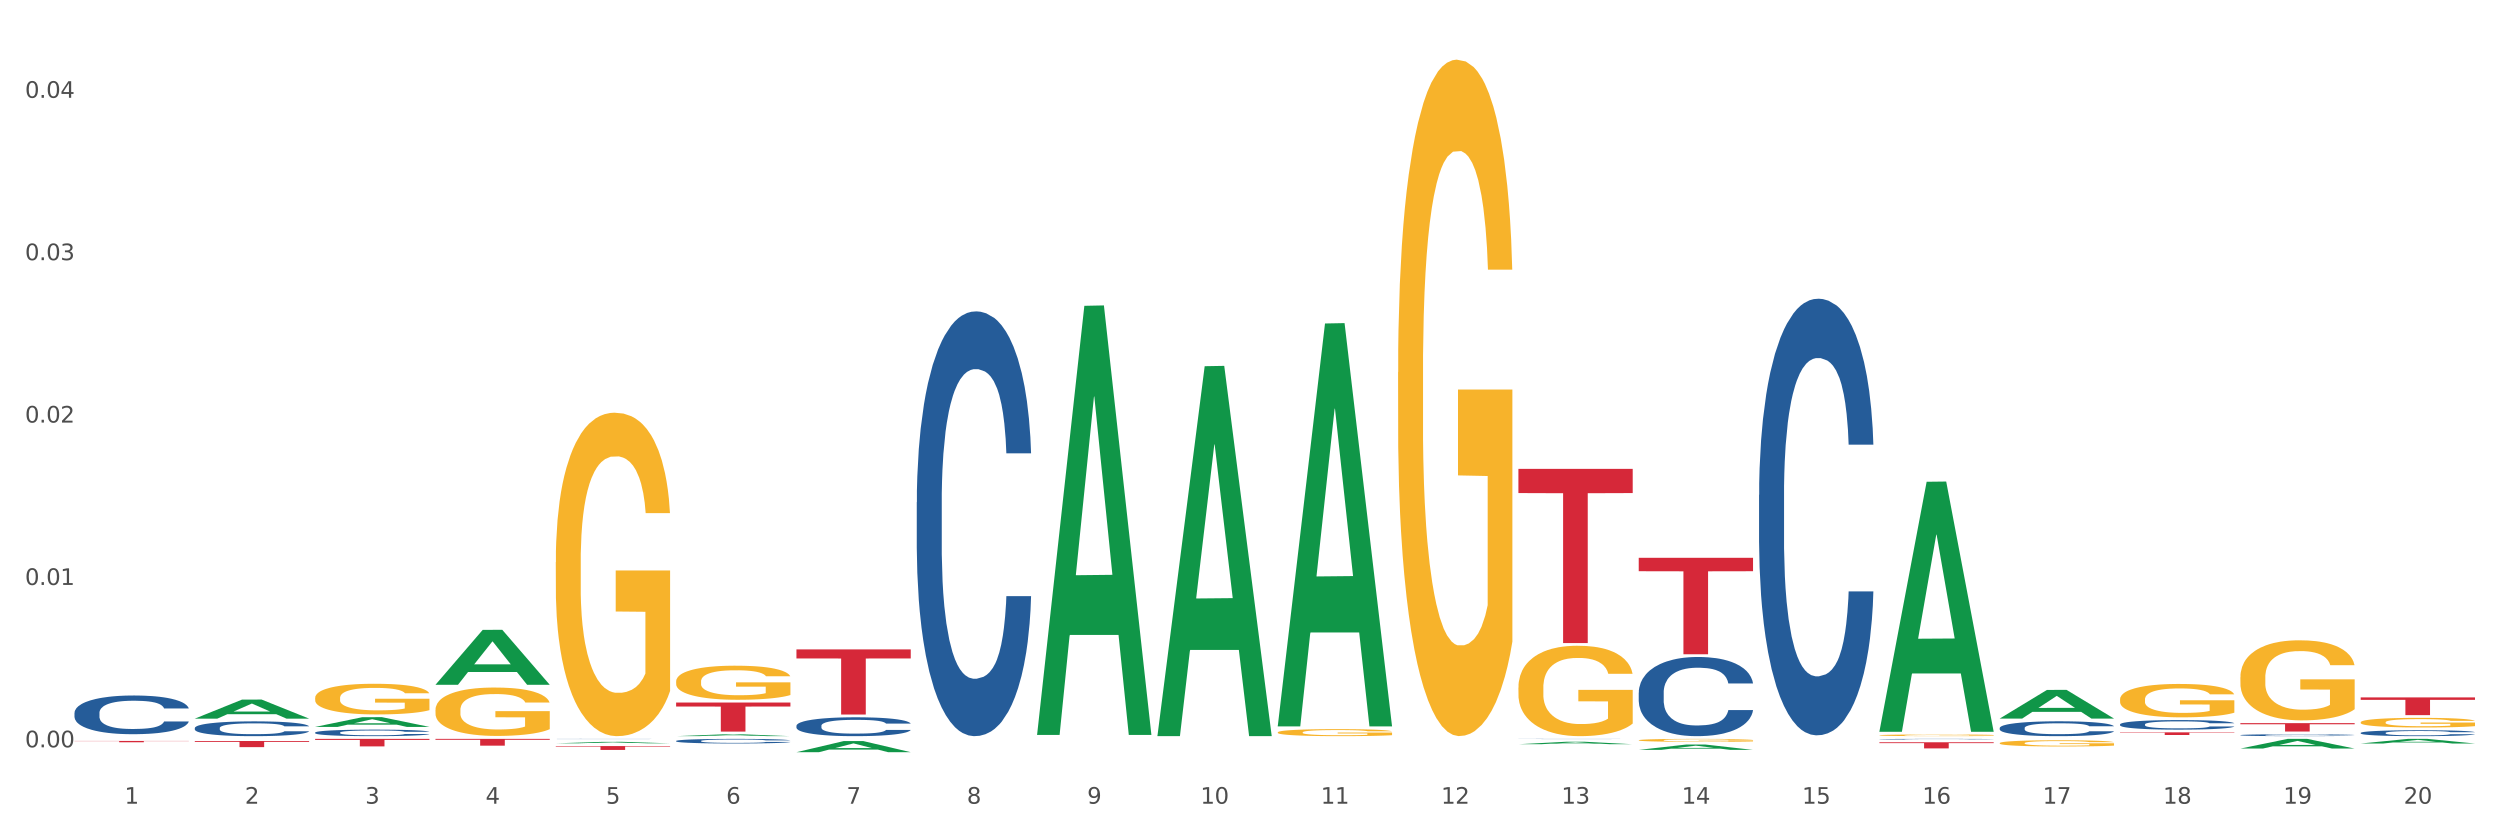
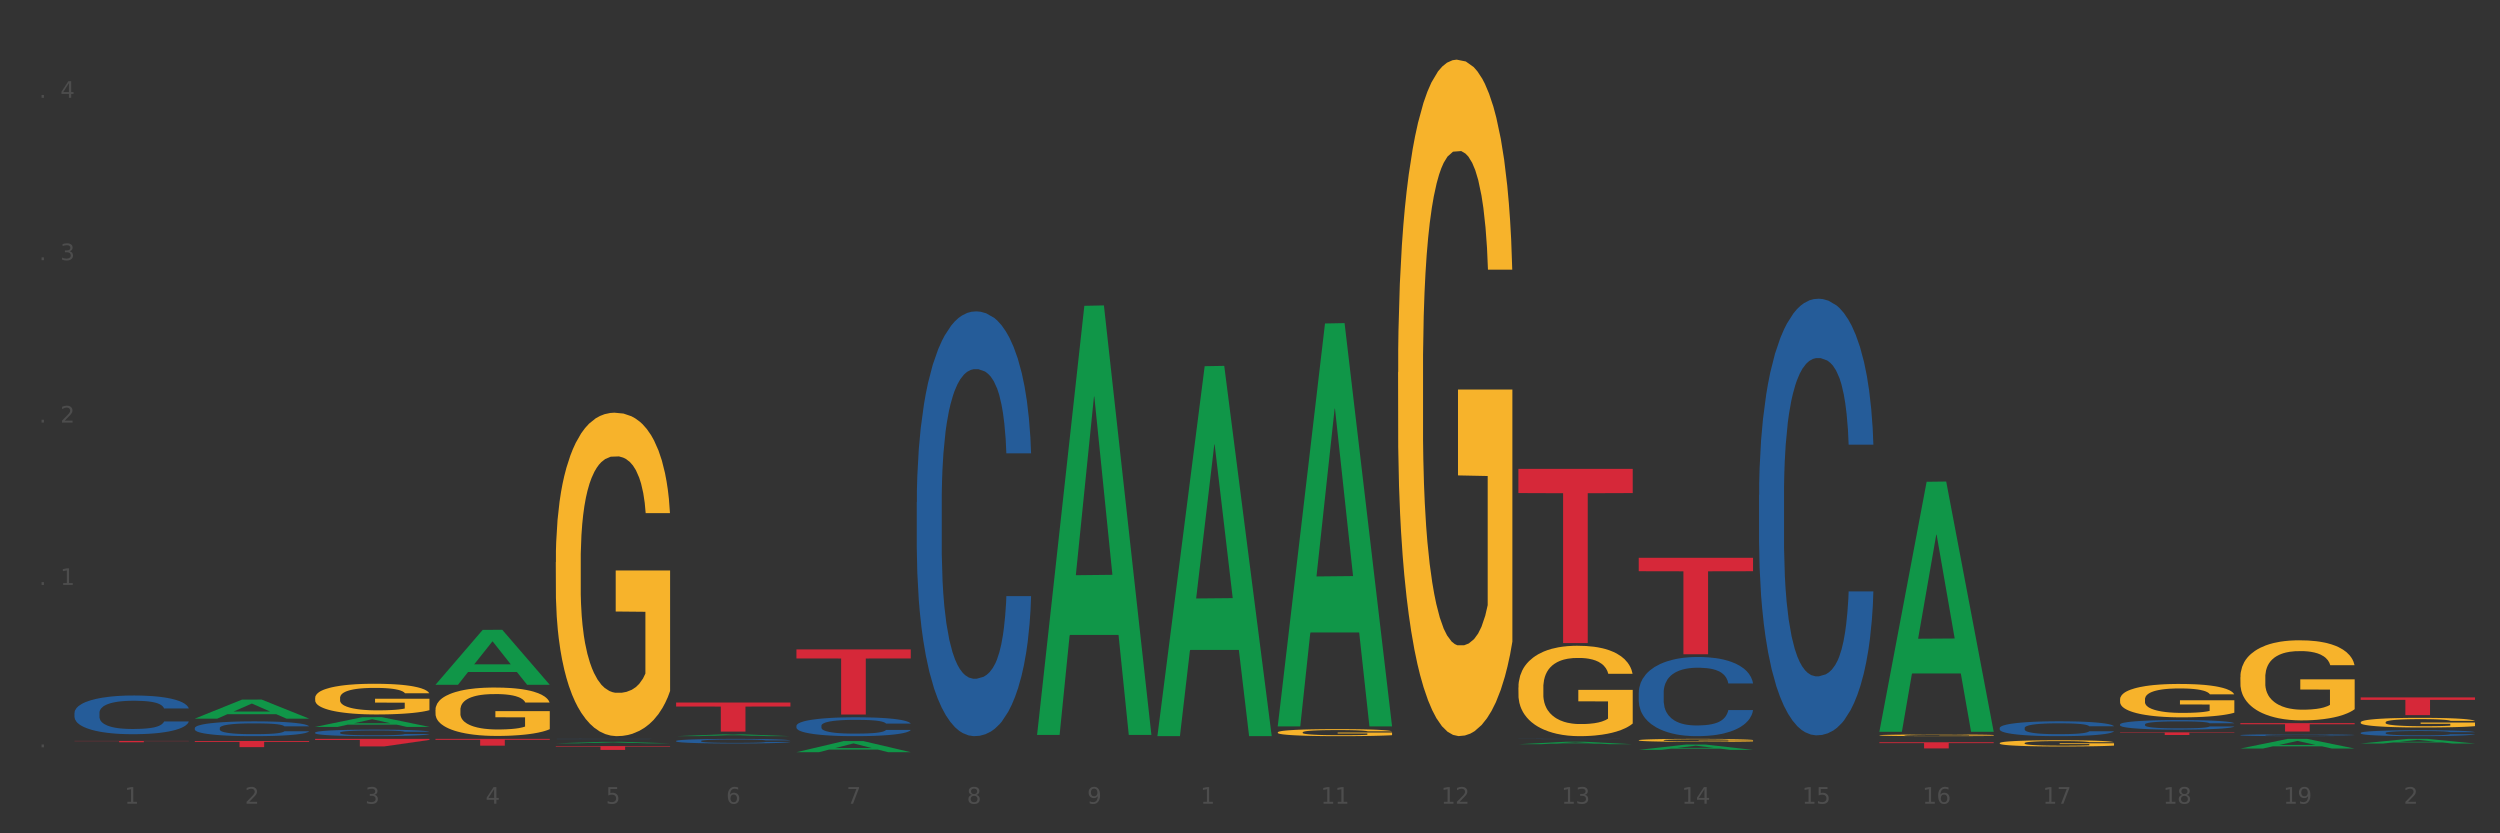
<svg xmlns="http://www.w3.org/2000/svg" xmlns:xlink="http://www.w3.org/1999/xlink" width="1080pt" height="360pt" viewBox="0 0 1080 360" version="1.1">
  <rect x="0" y="0" width="1080" height="360" fill="#333333" stroke="none" />
  <defs>
    <style type="text/css">*{stroke-linejoin: round; stroke-linecap: butt}</style>
  </defs>
  <g id="figure_1">
    <g id="patch_1">
-       <path d="M 0 360  L 1080 360  L 1080 0  L 0 0  z " style="fill: #ffffff; stroke: #ffffff; stroke-linejoin: miter" />
-     </g>
+       </g>
    <g id="axes_1">
      <g id="matplotlib.axis_1">
        <g id="xtick_1">
          <g id="text_1">
            <g style="fill: #4d4d4d" transform="translate(53.812 347.204) scale(0.096 -0.096)">
              <defs>
                <path id="DejaVuSans-31" d="M 794 531  L 1825 531  L 1825 4091  L 703 3866  L 703 4441  L 1819 4666  L 2450 4666  L 2450 531  L 3481 531  L 3481 0  L 794 0  L 794 531  z " transform="scale(0.016)" />
              </defs>
              <use xlink:href="#DejaVuSans-31" />
            </g>
          </g>
        </g>
        <g id="xtick_2">
          <g id="text_2">
            <g style="fill: #4d4d4d" transform="translate(105.793 347.204) scale(0.096 -0.096)">
              <defs>
                <path id="DejaVuSans-32" d="M 1228 531  L 3431 531  L 3431 0  L 469 0  L 469 531  Q 828 903 1448 1529  Q 2069 2156 2228 2338  Q 2531 2678 2651 2914  Q 2772 3150 2772 3378  Q 2772 3750 2511 3984  Q 2250 4219 1831 4219  Q 1534 4219 1204 4116  Q 875 4013 500 3803  L 500 4441  Q 881 4594 1212 4672  Q 1544 4750 1819 4750  Q 2544 4750 2975 4387  Q 3406 4025 3406 3419  Q 3406 3131 3298 2873  Q 3191 2616 2906 2266  Q 2828 2175 2409 1742  Q 1991 1309 1228 531  z " transform="scale(0.016)" />
              </defs>
              <use xlink:href="#DejaVuSans-32" />
            </g>
          </g>
        </g>
        <g id="xtick_3">
          <g id="text_3">
            <g style="fill: #4d4d4d" transform="translate(157.774 347.204) scale(0.096 -0.096)">
              <defs>
                <path id="DejaVuSans-33" d="M 2597 2516  Q 3050 2419 3304 2112  Q 3559 1806 3559 1356  Q 3559 666 3084 287  Q 2609 -91 1734 -91  Q 1441 -91 1130 -33  Q 819 25 488 141  L 488 750  Q 750 597 1062 519  Q 1375 441 1716 441  Q 2309 441 2620 675  Q 2931 909 2931 1356  Q 2931 1769 2642 2001  Q 2353 2234 1838 2234  L 1294 2234  L 1294 2753  L 1863 2753  Q 2328 2753 2575 2939  Q 2822 3125 2822 3475  Q 2822 3834 2567 4026  Q 2313 4219 1838 4219  Q 1578 4219 1281 4162  Q 984 4106 628 3988  L 628 4550  Q 988 4650 1302 4700  Q 1616 4750 1894 4750  Q 2613 4750 3031 4423  Q 3450 4097 3450 3541  Q 3450 3153 3228 2886  Q 3006 2619 2597 2516  z " transform="scale(0.016)" />
              </defs>
              <use xlink:href="#DejaVuSans-33" />
            </g>
          </g>
        </g>
        <g id="xtick_4">
          <g id="text_4">
            <g style="fill: #4d4d4d" transform="translate(209.756 347.204) scale(0.096 -0.096)">
              <defs>
                <path id="DejaVuSans-34" d="M 2419 4116  L 825 1625  L 2419 1625  L 2419 4116  z M 2253 4666  L 3047 4666  L 3047 1625  L 3713 1625  L 3713 1100  L 3047 1100  L 3047 0  L 2419 0  L 2419 1100  L 313 1100  L 313 1709  L 2253 4666  z " transform="scale(0.016)" />
              </defs>
              <use xlink:href="#DejaVuSans-34" />
            </g>
          </g>
        </g>
        <g id="xtick_5">
          <g id="text_5">
            <g style="fill: #4d4d4d" transform="translate(261.737 347.204) scale(0.096 -0.096)">
              <defs>
                <path id="DejaVuSans-35" d="M 691 4666  L 3169 4666  L 3169 4134  L 1269 4134  L 1269 2991  Q 1406 3038 1543 3061  Q 1681 3084 1819 3084  Q 2600 3084 3056 2656  Q 3513 2228 3513 1497  Q 3513 744 3044 326  Q 2575 -91 1722 -91  Q 1428 -91 1123 -41  Q 819 9 494 109  L 494 744  Q 775 591 1075 516  Q 1375 441 1709 441  Q 2250 441 2565 725  Q 2881 1009 2881 1497  Q 2881 1984 2565 2268  Q 2250 2553 1709 2553  Q 1456 2553 1204 2497  Q 953 2441 691 2322  L 691 4666  z " transform="scale(0.016)" />
              </defs>
              <use xlink:href="#DejaVuSans-35" />
            </g>
          </g>
        </g>
        <g id="xtick_6">
          <g id="text_6">
            <g style="fill: #4d4d4d" transform="translate(313.718 347.204) scale(0.096 -0.096)">
              <defs>
                <path id="DejaVuSans-36" d="M 2113 2584  Q 1688 2584 1439 2293  Q 1191 2003 1191 1497  Q 1191 994 1439 701  Q 1688 409 2113 409  Q 2538 409 2786 701  Q 3034 994 3034 1497  Q 3034 2003 2786 2293  Q 2538 2584 2113 2584  z M 3366 4563  L 3366 3988  Q 3128 4100 2886 4159  Q 2644 4219 2406 4219  Q 1781 4219 1451 3797  Q 1122 3375 1075 2522  Q 1259 2794 1537 2939  Q 1816 3084 2150 3084  Q 2853 3084 3261 2657  Q 3669 2231 3669 1497  Q 3669 778 3244 343  Q 2819 -91 2113 -91  Q 1303 -91 875 529  Q 447 1150 447 2328  Q 447 3434 972 4092  Q 1497 4750 2381 4750  Q 2619 4750 2861 4703  Q 3103 4656 3366 4563  z " transform="scale(0.016)" />
              </defs>
              <use xlink:href="#DejaVuSans-36" />
            </g>
          </g>
        </g>
        <g id="xtick_7">
          <g id="text_7">
            <g style="fill: #4d4d4d" transform="translate(365.699 347.204) scale(0.096 -0.096)">
              <defs>
                <path id="DejaVuSans-37" d="M 525 4666  L 3525 4666  L 3525 4397  L 1831 0  L 1172 0  L 2766 4134  L 525 4134  L 525 4666  z " transform="scale(0.016)" />
              </defs>
              <use xlink:href="#DejaVuSans-37" />
            </g>
          </g>
        </g>
        <g id="xtick_8">
          <g id="text_8">
            <g style="fill: #4d4d4d" transform="translate(417.68 347.204) scale(0.096 -0.096)">
              <defs>
                <path id="DejaVuSans-38" d="M 2034 2216  Q 1584 2216 1326 1975  Q 1069 1734 1069 1313  Q 1069 891 1326 650  Q 1584 409 2034 409  Q 2484 409 2743 651  Q 3003 894 3003 1313  Q 3003 1734 2745 1975  Q 2488 2216 2034 2216  z M 1403 2484  Q 997 2584 770 2862  Q 544 3141 544 3541  Q 544 4100 942 4425  Q 1341 4750 2034 4750  Q 2731 4750 3128 4425  Q 3525 4100 3525 3541  Q 3525 3141 3298 2862  Q 3072 2584 2669 2484  Q 3125 2378 3379 2068  Q 3634 1759 3634 1313  Q 3634 634 3220 271  Q 2806 -91 2034 -91  Q 1263 -91 848 271  Q 434 634 434 1313  Q 434 1759 690 2068  Q 947 2378 1403 2484  z M 1172 3481  Q 1172 3119 1398 2916  Q 1625 2713 2034 2713  Q 2441 2713 2670 2916  Q 2900 3119 2900 3481  Q 2900 3844 2670 4047  Q 2441 4250 2034 4250  Q 1625 4250 1398 4047  Q 1172 3844 1172 3481  z " transform="scale(0.016)" />
              </defs>
              <use xlink:href="#DejaVuSans-38" />
            </g>
          </g>
        </g>
        <g id="xtick_9">
          <g id="text_9">
            <g style="fill: #4d4d4d" transform="translate(469.662 347.204) scale(0.096 -0.096)">
              <defs>
                <path id="DejaVuSans-39" d="M 703 97  L 703 672  Q 941 559 1184 500  Q 1428 441 1663 441  Q 2288 441 2617 861  Q 2947 1281 2994 2138  Q 2813 1869 2534 1725  Q 2256 1581 1919 1581  Q 1219 1581 811 2004  Q 403 2428 403 3163  Q 403 3881 828 4315  Q 1253 4750 1959 4750  Q 2769 4750 3195 4129  Q 3622 3509 3622 2328  Q 3622 1225 3098 567  Q 2575 -91 1691 -91  Q 1453 -91 1209 -44  Q 966 3 703 97  z M 1959 2075  Q 2384 2075 2632 2365  Q 2881 2656 2881 3163  Q 2881 3666 2632 3958  Q 2384 4250 1959 4250  Q 1534 4250 1286 3958  Q 1038 3666 1038 3163  Q 1038 2656 1286 2365  Q 1534 2075 1959 2075  z " transform="scale(0.016)" />
              </defs>
              <use xlink:href="#DejaVuSans-39" />
            </g>
          </g>
        </g>
        <g id="xtick_10">
          <g id="text_10">
            <g style="fill: #4d4d4d" transform="translate(518.589 347.204) scale(0.096 -0.096)">
              <defs>
-                 <path id="DejaVuSans-30" d="M 2034 4250  Q 1547 4250 1301 3770  Q 1056 3291 1056 2328  Q 1056 1369 1301 889  Q 1547 409 2034 409  Q 2525 409 2770 889  Q 3016 1369 3016 2328  Q 3016 3291 2770 3770  Q 2525 4250 2034 4250  z M 2034 4750  Q 2819 4750 3233 4129  Q 3647 3509 3647 2328  Q 3647 1150 3233 529  Q 2819 -91 2034 -91  Q 1250 -91 836 529  Q 422 1150 422 2328  Q 422 3509 836 4129  Q 1250 4750 2034 4750  z " transform="scale(0.016)" />
-               </defs>
+                 </defs>
              <use xlink:href="#DejaVuSans-31" />
              <use xlink:href="#DejaVuSans-30" transform="translate(63.623 0)" />
            </g>
          </g>
        </g>
        <g id="xtick_11">
          <g id="text_11">
            <g style="fill: #4d4d4d" transform="translate(570.57 347.204) scale(0.096 -0.096)">
              <use xlink:href="#DejaVuSans-31" />
              <use xlink:href="#DejaVuSans-31" transform="translate(63.623 0)" />
            </g>
          </g>
        </g>
        <g id="xtick_12">
          <g id="text_12">
            <g style="fill: #4d4d4d" transform="translate(622.551 347.204) scale(0.096 -0.096)">
              <use xlink:href="#DejaVuSans-31" />
              <use xlink:href="#DejaVuSans-32" transform="translate(63.623 0)" />
            </g>
          </g>
        </g>
        <g id="xtick_13">
          <g id="text_13">
            <g style="fill: #4d4d4d" transform="translate(674.533 347.204) scale(0.096 -0.096)">
              <use xlink:href="#DejaVuSans-31" />
              <use xlink:href="#DejaVuSans-33" transform="translate(63.623 0)" />
            </g>
          </g>
        </g>
        <g id="xtick_14">
          <g id="text_14">
            <g style="fill: #4d4d4d" transform="translate(726.514 347.204) scale(0.096 -0.096)">
              <use xlink:href="#DejaVuSans-31" />
              <use xlink:href="#DejaVuSans-34" transform="translate(63.623 0)" />
            </g>
          </g>
        </g>
        <g id="xtick_15">
          <g id="text_15">
            <g style="fill: #4d4d4d" transform="translate(778.495 347.204) scale(0.096 -0.096)">
              <use xlink:href="#DejaVuSans-31" />
              <use xlink:href="#DejaVuSans-35" transform="translate(63.623 0)" />
            </g>
          </g>
        </g>
        <g id="xtick_16">
          <g id="text_16">
            <g style="fill: #4d4d4d" transform="translate(830.476 347.204) scale(0.096 -0.096)">
              <use xlink:href="#DejaVuSans-31" />
              <use xlink:href="#DejaVuSans-36" transform="translate(63.623 0)" />
            </g>
          </g>
        </g>
        <g id="xtick_17">
          <g id="text_17">
            <g style="fill: #4d4d4d" transform="translate(882.457 347.204) scale(0.096 -0.096)">
              <use xlink:href="#DejaVuSans-31" />
              <use xlink:href="#DejaVuSans-37" transform="translate(63.623 0)" />
            </g>
          </g>
        </g>
        <g id="xtick_18">
          <g id="text_18">
            <g style="fill: #4d4d4d" transform="translate(934.439 347.204) scale(0.096 -0.096)">
              <use xlink:href="#DejaVuSans-31" />
              <use xlink:href="#DejaVuSans-38" transform="translate(63.623 0)" />
            </g>
          </g>
        </g>
        <g id="xtick_19">
          <g id="text_19">
            <g style="fill: #4d4d4d" transform="translate(986.42 347.204) scale(0.096 -0.096)">
              <use xlink:href="#DejaVuSans-31" />
              <use xlink:href="#DejaVuSans-39" transform="translate(63.623 0)" />
            </g>
          </g>
        </g>
        <g id="xtick_20">
          <g id="text_20">
            <g style="fill: #4d4d4d" transform="translate(1038.401 347.204) scale(0.096 -0.096)">
              <use xlink:href="#DejaVuSans-32" />
              <use xlink:href="#DejaVuSans-30" transform="translate(63.623 0)" />
            </g>
          </g>
        </g>
        <g id="xtick_21" />
        <g id="xtick_22" />
        <g id="xtick_23" />
        <g id="xtick_24" />
        <g id="xtick_25" />
        <g id="xtick_26" />
        <g id="xtick_27" />
        <g id="xtick_28" />
        <g id="xtick_29" />
        <g id="xtick_30" />
        <g id="xtick_31" />
        <g id="xtick_32" />
        <g id="xtick_33" />
        <g id="xtick_34" />
        <g id="xtick_35" />
        <g id="xtick_36" />
        <g id="xtick_37" />
        <g id="xtick_38" />
        <g id="xtick_39" />
      </g>
      <g id="matplotlib.axis_2">
        <g id="ytick_1">
          <g id="text_21">
            <g style="fill: #4d4d4d" transform="translate(10.8 322.844) scale(0.096 -0.096)">
              <defs>
                <path id="DejaVuSans-2e" d="M 684 794  L 1344 794  L 1344 0  L 684 0  L 684 794  z " transform="scale(0.016)" />
              </defs>
              <use xlink:href="#DejaVuSans-30" />
              <use xlink:href="#DejaVuSans-2e" transform="translate(63.623 0)" />
              <use xlink:href="#DejaVuSans-30" transform="translate(95.41 0)" />
              <use xlink:href="#DejaVuSans-30" transform="translate(159.033 0)" />
            </g>
          </g>
        </g>
        <g id="ytick_2">
          <g id="text_22">
            <g style="fill: #4d4d4d" transform="translate(10.8 252.697) scale(0.096 -0.096)">
              <use xlink:href="#DejaVuSans-30" />
              <use xlink:href="#DejaVuSans-2e" transform="translate(63.623 0)" />
              <use xlink:href="#DejaVuSans-30" transform="translate(95.41 0)" />
              <use xlink:href="#DejaVuSans-31" transform="translate(159.033 0)" />
            </g>
          </g>
        </g>
        <g id="ytick_3">
          <g id="text_23">
            <g style="fill: #4d4d4d" transform="translate(10.8 182.55) scale(0.096 -0.096)">
              <use xlink:href="#DejaVuSans-30" />
              <use xlink:href="#DejaVuSans-2e" transform="translate(63.623 0)" />
              <use xlink:href="#DejaVuSans-30" transform="translate(95.41 0)" />
              <use xlink:href="#DejaVuSans-32" transform="translate(159.033 0)" />
            </g>
          </g>
        </g>
        <g id="ytick_4">
          <g id="text_24">
            <g style="fill: #4d4d4d" transform="translate(10.8 112.403) scale(0.096 -0.096)">
              <use xlink:href="#DejaVuSans-30" />
              <use xlink:href="#DejaVuSans-2e" transform="translate(63.623 0)" />
              <use xlink:href="#DejaVuSans-30" transform="translate(95.41 0)" />
              <use xlink:href="#DejaVuSans-33" transform="translate(159.033 0)" />
            </g>
          </g>
        </g>
        <g id="ytick_5">
          <g id="text_25">
            <g style="fill: #4d4d4d" transform="translate(10.8 42.256) scale(0.096 -0.096)">
              <use xlink:href="#DejaVuSans-30" />
              <use xlink:href="#DejaVuSans-2e" transform="translate(63.623 0)" />
              <use xlink:href="#DejaVuSans-30" transform="translate(95.41 0)" />
              <use xlink:href="#DejaVuSans-34" transform="translate(159.033 0)" />
            </g>
          </g>
        </g>
        <g id="ytick_6" />
        <g id="ytick_7" />
        <g id="ytick_8" />
        <g id="ytick_9" />
      </g>
      <g id="PolyCollection_1">
        <path d="M 84.156 310.437  L 84.207 310.43  L 104.571 302.219  L 113.022 302.211  L 133.538 310.453  L 123.764 310.453  L 119.335 308.534  L 98.309 308.534  L 98.156 308.565  L 93.88 310.453  L 84.156 310.453  L 84.156 310.437  L 100.956 307.388  L 116.687 307.381  L 108.898 303.968  L 108.796 303.952  L 108.695 303.976  L 100.905 307.381  L 100.956 307.388  L 84.156 310.437  z " clip-path="url(#p2d9d001211)" style="fill: #109648" />
        <path d="M 344.062 280.535  L 393.444 280.535  L 393.444 284.448  L 374.019 284.474  L 374.019 308.693  L 363.37 308.693  L 363.37 284.474  L 344.062 284.448  L 344.062 280.561  L 344.062 280.535  z " clip-path="url(#p2d9d001211)" style="fill: #d62839" />
        <path d="M 863.874 314.484  L 863.933 314.478  L 863.933 314.314  L 864.108 314.091  L 864.75 313.68  L 865.567 313.369  L 866.968 313.005  L 867.727 312.852  L 868.719 312.682  L 870.762 312.406  L 873.097 312.172  L 874.731 312.043  L 875.957 311.96  L 878.701 311.814  L 880.277 311.749  L 881.911 311.696  L 883.312 311.661  L 885.647 311.62  L 887.515 311.602  L 889.674 311.597  L 891.484 311.602  L 893.877 311.626  L 897.379 311.696  L 898.722 311.737  L 900.531 311.808  L 902.399 311.902  L 903.917 311.996  L 905.668 312.131  L 907.478 312.307  L 909.229 312.53  L 910.455 312.735  L 911.447 312.952  L 912.322 313.216  L 912.965 313.504  L 913.256 313.745  L 902.574 313.745  L 902.283 313.527  L 901.699 313.293  L 901.115 313.134  L 900.473 313.005  L 899.481 312.858  L 898.605 312.764  L 897.146 312.653  L 895.803 312.583  L 894.694 312.541  L 893.352 312.506  L 890.492 312.471  L 888.449 312.471  L 887.164 312.483  L 885.588 312.512  L 884.246 312.553  L 882.67 312.624  L 881.444 312.7  L 880.218 312.8  L 879.518 312.87  L 878.467 312.999  L 877.767 313.105  L 876.833 313.287  L 876.307 313.416  L 875.373 313.75  L 874.965 313.997  L 874.79 314.167  L 874.673 314.355  L 874.673 315.27  L 875.023 315.681  L 875.315 315.857  L 875.782 316.057  L 876.658 316.315  L 877.942 316.567  L 879.284 316.749  L 880.393 316.861  L 881.444 316.943  L 882.495 317.008  L 883.779 317.066  L 884.83 317.101  L 886.406 317.137  L 888.273 317.154  L 889.733 317.154  L 892.71 317.125  L 894.052 317.096  L 895.336 317.054  L 896.737 316.99  L 897.846 316.919  L 898.488 316.867  L 899.539 316.755  L 900.356 316.638  L 901.057 316.503  L 901.524 316.385  L 902.049 316.209  L 902.458 316.01  L 902.574 315.904  L 913.256 315.904  L 913.023 316.115  L 912.614 316.321  L 911.797 316.597  L 911.155 316.755  L 910.163 316.949  L 909.112 317.113  L 907.653 317.295  L 906.31 317.43  L 904.909 317.547  L 903.392 317.653  L 900.648 317.8  L 899.656 317.841  L 897.555 317.911  L 895.92 317.952  L 893.527 317.993  L 891.075 318.017  L 888.507 318.023  L 886.23 318.011  L 883.72 317.976  L 882.144 317.941  L 880.393 317.888  L 878.35 317.806  L 876.424 317.706  L 874.615 317.589  L 872.922 317.454  L 871.346 317.301  L 869.303 317.049  L 867.785 316.802  L 866.676 316.573  L 865.917 316.38  L 865.158 316.133  L 864.75 315.963  L 864.108 315.552  L 863.874 315.171  L 863.874 314.484  z " clip-path="url(#p2d9d001211)" style="fill: #255c99" />
        <path d="M 915.855 312.928  L 915.914 312.924  L 915.914 312.819  L 916.089 312.675  L 916.731 312.411  L 917.548 312.21  L 918.949 311.976  L 919.708 311.878  L 920.7 311.768  L 922.743 311.59  L 925.078 311.439  L 926.713 311.356  L 927.938 311.303  L 930.682 311.209  L 932.258 311.167  L 933.892 311.133  L 935.293 311.11  L 937.628 311.084  L 939.496 311.073  L 941.656 311.069  L 943.465 311.073  L 945.858 311.088  L 949.361 311.133  L 950.703 311.16  L 952.513 311.205  L 954.381 311.265  L 955.898 311.326  L 957.649 311.413  L 959.459 311.526  L 961.21 311.67  L 962.436 311.802  L 963.428 311.942  L 964.304 312.112  L 964.946 312.297  L 965.238 312.452  L 954.556 312.452  L 954.264 312.312  L 953.68 312.161  L 953.096 312.059  L 952.454 311.976  L 951.462 311.881  L 950.586 311.821  L 949.127 311.749  L 947.785 311.704  L 946.676 311.677  L 945.333 311.655  L 942.473 311.632  L 940.43 311.632  L 939.146 311.64  L 937.57 311.658  L 936.227 311.685  L 934.651 311.73  L 933.425 311.779  L 932.199 311.844  L 931.499 311.889  L 930.448 311.972  L 929.748 312.04  L 928.814 312.157  L 928.289 312.24  L 927.355 312.456  L 926.946 312.615  L 926.771 312.724  L 926.654 312.845  L 926.654 313.435  L 927.004 313.699  L 927.296 313.813  L 927.763 313.941  L 928.639 314.107  L 929.923 314.27  L 931.265 314.387  L 932.375 314.459  L 933.425 314.512  L 934.476 314.553  L 935.76 314.591  L 936.811 314.614  L 938.387 314.636  L 940.255 314.648  L 941.714 314.648  L 944.691 314.629  L 946.033 314.61  L 947.318 314.584  L 948.719 314.542  L 949.828 314.497  L 950.47 314.463  L 951.52 314.391  L 952.338 314.315  L 953.038 314.228  L 953.505 314.153  L 954.03 314.039  L 954.439 313.911  L 954.556 313.843  L 965.238 313.843  L 965.004 313.979  L 964.596 314.111  L 963.778 314.289  L 963.136 314.391  L 962.144 314.516  L 961.093 314.621  L 959.634 314.739  L 958.291 314.825  L 956.89 314.901  L 955.373 314.969  L 952.629 315.064  L 951.637 315.09  L 949.536 315.135  L 947.901 315.162  L 945.508 315.188  L 943.056 315.203  L 940.488 315.207  L 938.212 315.2  L 935.702 315.177  L 934.126 315.154  L 932.375 315.12  L 930.332 315.067  L 928.405 315.003  L 926.596 314.927  L 924.903 314.841  L 923.327 314.742  L 921.284 314.58  L 919.766 314.421  L 918.657 314.274  L 917.898 314.149  L 917.14 313.99  L 916.731 313.881  L 916.089 313.616  L 915.855 313.37  L 915.855 312.928  z " clip-path="url(#p2d9d001211)" style="fill: #255c99" />
        <path d="M 967.837 317.567  L 967.895 317.566  L 967.895 317.545  L 968.07 317.516  L 968.712 317.463  L 969.529 317.423  L 970.93 317.376  L 971.689 317.356  L 972.681 317.334  L 974.724 317.299  L 977.059 317.268  L 978.694 317.252  L 979.92 317.241  L 982.663 317.222  L 984.239 317.214  L 985.873 317.207  L 987.274 317.203  L 989.609 317.197  L 991.477 317.195  L 993.637 317.194  L 995.446 317.195  L 997.84 317.198  L 1001.342 317.207  L 1002.684 317.212  L 1004.494 317.222  L 1006.362 317.234  L 1007.879 317.246  L 1009.631 317.263  L 1011.44 317.286  L 1013.191 317.315  L 1014.417 317.341  L 1015.409 317.369  L 1016.285 317.403  L 1016.927 317.44  L 1017.219 317.471  L 1006.537 317.471  L 1006.245 317.443  L 1005.661 317.413  L 1005.078 317.393  L 1004.435 317.376  L 1003.443 317.357  L 1002.568 317.345  L 1001.108 317.331  L 999.766 317.321  L 998.657 317.316  L 997.314 317.312  L 994.454 317.307  L 992.411 317.307  L 991.127 317.309  L 989.551 317.312  L 988.208 317.318  L 986.632 317.327  L 985.406 317.337  L 984.181 317.349  L 983.48 317.359  L 982.429 317.375  L 981.729 317.389  L 980.795 317.412  L 980.27 317.429  L 979.336 317.472  L 978.927 317.504  L 978.752 317.526  L 978.635 317.55  L 978.635 317.668  L 978.986 317.721  L 979.277 317.744  L 979.744 317.769  L 980.62 317.803  L 981.904 317.835  L 983.247 317.859  L 984.356 317.873  L 985.406 317.884  L 986.457 317.892  L 987.741 317.899  L 988.792 317.904  L 990.368 317.909  L 992.236 317.911  L 993.695 317.911  L 996.672 317.907  L 998.015 317.903  L 999.299 317.898  L 1000.7 317.89  L 1001.809 317.881  L 1002.451 317.874  L 1003.502 317.859  L 1004.319 317.844  L 1005.019 317.827  L 1005.486 317.812  L 1006.012 317.789  L 1006.42 317.763  L 1006.537 317.75  L 1017.219 317.75  L 1016.985 317.777  L 1016.577 317.803  L 1015.76 317.839  L 1015.117 317.859  L 1014.125 317.884  L 1013.074 317.906  L 1011.615 317.929  L 1010.273 317.946  L 1008.872 317.962  L 1007.354 317.975  L 1004.611 317.994  L 1003.618 317.999  L 1001.517 318.008  L 999.883 318.014  L 997.489 318.019  L 995.038 318.022  L 992.469 318.023  L 990.193 318.021  L 987.683 318.017  L 986.107 318.012  L 984.356 318.005  L 982.313 317.995  L 980.386 317.982  L 978.577 317.967  L 976.884 317.949  L 975.308 317.93  L 973.265 317.897  L 971.748 317.865  L 970.638 317.836  L 969.88 317.811  L 969.121 317.779  L 968.712 317.757  L 968.07 317.704  L 967.837 317.655  L 967.837 317.567  z " clip-path="url(#p2d9d001211)" style="fill: #255c99" />
        <path d="M 1019.818 316.608  L 1019.876 316.606  L 1019.876 316.54  L 1020.051 316.451  L 1020.693 316.287  L 1021.511 316.162  L 1022.912 316.017  L 1023.67 315.956  L 1024.663 315.888  L 1026.706 315.778  L 1029.041 315.684  L 1030.675 315.632  L 1031.901 315.599  L 1034.644 315.541  L 1036.22 315.515  L 1037.855 315.494  L 1039.256 315.48  L 1041.59 315.463  L 1043.458 315.456  L 1045.618 315.454  L 1047.427 315.456  L 1049.821 315.465  L 1053.323 315.494  L 1054.666 315.51  L 1056.475 315.538  L 1058.343 315.576  L 1059.861 315.613  L 1061.612 315.667  L 1063.421 315.738  L 1065.172 315.827  L 1066.398 315.909  L 1067.39 315.996  L 1068.266 316.101  L 1068.908 316.216  L 1069.2 316.312  L 1058.518 316.312  L 1058.226 316.226  L 1057.642 316.132  L 1057.059 316.068  L 1056.417 316.017  L 1055.424 315.958  L 1054.549 315.921  L 1053.09 315.876  L 1051.747 315.848  L 1050.638 315.831  L 1049.295 315.817  L 1046.435 315.803  L 1044.392 315.803  L 1043.108 315.808  L 1041.532 315.82  L 1040.189 315.836  L 1038.613 315.864  L 1037.388 315.895  L 1036.162 315.935  L 1035.461 315.963  L 1034.411 316.014  L 1033.71 316.057  L 1032.776 316.129  L 1032.251 316.181  L 1031.317 316.315  L 1030.908 316.413  L 1030.733 316.481  L 1030.617 316.556  L 1030.617 316.922  L 1030.967 317.087  L 1031.259 317.157  L 1031.726 317.237  L 1032.601 317.34  L 1033.885 317.441  L 1035.228 317.514  L 1036.337 317.558  L 1037.388 317.591  L 1038.438 317.617  L 1039.722 317.64  L 1040.773 317.654  L 1042.349 317.669  L 1044.217 317.676  L 1045.676 317.676  L 1048.653 317.664  L 1049.996 317.652  L 1051.28 317.636  L 1052.681 317.61  L 1053.79 317.582  L 1054.432 317.561  L 1055.483 317.516  L 1056.3 317.469  L 1057 317.415  L 1057.467 317.368  L 1057.993 317.298  L 1058.401 317.218  L 1058.518 317.176  L 1069.2 317.176  L 1068.967 317.26  L 1068.558 317.342  L 1067.741 317.453  L 1067.099 317.516  L 1066.106 317.593  L 1065.056 317.659  L 1063.596 317.732  L 1062.254 317.786  L 1060.853 317.833  L 1059.335 317.875  L 1056.592 317.934  L 1055.599 317.95  L 1053.498 317.978  L 1051.864 317.995  L 1049.47 318.011  L 1047.019 318.02  L 1044.451 318.023  L 1042.174 318.018  L 1039.664 318.004  L 1038.088 317.99  L 1036.337 317.969  L 1034.294 317.936  L 1032.368 317.896  L 1030.558 317.849  L 1028.865 317.795  L 1027.289 317.734  L 1025.246 317.633  L 1023.729 317.535  L 1022.62 317.443  L 1021.861 317.366  L 1021.102 317.267  L 1020.693 317.199  L 1020.051 317.035  L 1019.818 316.883  L 1019.818 316.608  z " clip-path="url(#p2d9d001211)" style="fill: #255c99" />
        <path d="M 707.931 299.184  L 707.989 299.153  L 707.989 298.278  L 708.164 297.091  L 708.806 294.904  L 709.623 293.248  L 711.024 291.311  L 711.783 290.499  L 712.775 289.593  L 714.818 288.124  L 717.153 286.875  L 718.788 286.187  L 720.014 285.75  L 722.757 284.969  L 724.333 284.625  L 725.967 284.344  L 727.368 284.157  L 729.703 283.938  L 731.571 283.844  L 733.731 283.813  L 735.54 283.844  L 737.934 283.969  L 741.436 284.344  L 742.778 284.563  L 744.588 284.938  L 746.456 285.438  L 747.973 285.938  L 749.725 286.656  L 751.534 287.593  L 753.285 288.781  L 754.511 289.874  L 755.503 291.03  L 756.379 292.436  L 757.021 293.967  L 757.313 295.248  L 746.631 295.248  L 746.339 294.092  L 745.755 292.842  L 745.172 291.998  L 744.529 291.311  L 743.537 290.53  L 742.662 290.03  L 741.202 289.437  L 739.86 289.062  L 738.751 288.843  L 737.408 288.656  L 734.548 288.468  L 732.505 288.468  L 731.221 288.531  L 729.645 288.687  L 728.302 288.906  L 726.726 289.28  L 725.5 289.687  L 724.275 290.218  L 723.574 290.593  L 722.523 291.28  L 721.823 291.842  L 720.889 292.811  L 720.364 293.498  L 719.43 295.279  L 719.021 296.591  L 718.846 297.497  L 718.729 298.497  L 718.729 303.37  L 719.08 305.557  L 719.371 306.495  L 719.838 307.557  L 720.714 308.931  L 721.998 310.275  L 723.341 311.243  L 724.45 311.837  L 725.5 312.274  L 726.551 312.618  L 727.835 312.93  L 728.886 313.118  L 730.462 313.305  L 732.33 313.399  L 733.789 313.399  L 736.766 313.243  L 738.109 313.087  L 739.393 312.868  L 740.794 312.524  L 741.903 312.149  L 742.545 311.868  L 743.596 311.275  L 744.413 310.65  L 745.113 309.931  L 745.58 309.306  L 746.105 308.369  L 746.514 307.307  L 746.631 306.745  L 757.313 306.745  L 757.079 307.869  L 756.671 308.963  L 755.853 310.431  L 755.211 311.275  L 754.219 312.306  L 753.168 313.18  L 751.709 314.149  L 750.367 314.867  L 748.966 315.492  L 747.448 316.055  L 744.705 316.836  L 743.712 317.054  L 741.611 317.429  L 739.976 317.648  L 737.583 317.867  L 735.132 317.992  L 732.563 318.023  L 730.287 317.96  L 727.777 317.773  L 726.201 317.585  L 724.45 317.304  L 722.407 316.867  L 720.48 316.336  L 718.671 315.711  L 716.978 314.992  L 715.402 314.18  L 713.359 312.837  L 711.842 311.525  L 710.732 310.306  L 709.974 309.275  L 709.215 307.963  L 708.806 307.057  L 708.164 304.87  L 707.931 302.839  L 707.931 299.184  z " clip-path="url(#p2d9d001211)" style="fill: #255c99" />
        <path d="M 1019.818 321.196  L 1019.869 321.195  L 1040.233 319.198  L 1048.684 319.197  L 1069.2 321.2  L 1059.425 321.2  L 1054.996 320.734  L 1033.971 320.734  L 1033.818 320.741  L 1029.542 321.2  L 1019.818 321.2  L 1019.818 321.196  L 1036.618 320.455  L 1052.349 320.453  L 1044.56 319.624  L 1044.458 319.62  L 1044.356 319.626  L 1036.567 320.453  L 1036.618 320.455  L 1019.818 321.196  z " clip-path="url(#p2d9d001211)" style="fill: #109648" />
        <path d="M 500.006 317.722  L 500.057 317.572  L 520.421 158.202  L 528.871 158.051  L 549.388 318.023  L 539.613 318.023  L 535.184 280.771  L 514.159 280.771  L 514.006 281.372  L 509.73 318.023  L 500.006 318.023  L 500.006 317.722  L 516.806 258.54  L 532.537 258.39  L 524.748 192.149  L 524.646 191.848  L 524.544 192.299  L 516.755 258.39  L 516.806 258.54  L 500.006 317.722  z " clip-path="url(#p2d9d001211)" style="fill: #109648" />
        <path d="M 448.025 317.139  L 448.076 316.965  L 468.439 132.112  L 476.89 131.938  L 497.407 317.488  L 487.632 317.488  L 483.203 274.28  L 462.177 274.28  L 462.025 274.977  L 457.748 317.488  L 448.025 317.488  L 448.025 317.139  L 464.825 248.495  L 480.556 248.32  L 472.767 171.487  L 472.665 171.138  L 472.563 171.661  L 464.774 248.32  L 464.825 248.495  L 448.025 317.139  z " clip-path="url(#p2d9d001211)" style="fill: #109648" />
        <path d="M 967.837 323.371  L 967.888 323.367  L 988.251 319.2  L 996.702 319.197  L 1017.219 323.378  L 1007.444 323.378  L 1003.015 322.405  L 981.989 322.405  L 981.837 322.42  L 977.56 323.378  L 967.837 323.378  L 967.837 323.371  L 984.637 321.823  L 1000.368 321.82  L 992.579 320.088  L 992.477 320.08  L 992.375 320.092  L 984.586 321.82  L 984.637 321.823  L 967.837 323.371  z " clip-path="url(#p2d9d001211)" style="fill: #109648" />
-         <path d="M 863.874 310.4  L 863.925 310.388  L 884.289 298.042  L 892.74 298.03  L 913.256 310.423  L 903.482 310.423  L 899.053 307.537  L 878.027 307.537  L 877.874 307.584  L 873.598 310.423  L 863.874 310.423  L 863.874 310.4  L 880.674 305.815  L 896.405 305.803  L 888.616 300.671  L 888.514 300.648  L 888.413 300.683  L 880.623 305.803  L 880.674 305.815  L 863.874 310.4  z " clip-path="url(#p2d9d001211)" style="fill: #109648" />
        <path d="M 811.893 315.922  L 811.944 315.82  L 832.308 208.122  L 840.759 208.021  L 861.275 316.125  L 851.501 316.125  L 847.071 290.951  L 826.046 290.951  L 825.893 291.357  L 821.617 316.125  L 811.893 316.125  L 811.893 315.922  L 828.693 275.928  L 844.424 275.827  L 836.635 231.063  L 836.533 230.86  L 836.431 231.164  L 828.642 275.827  L 828.693 275.928  L 811.893 315.922  z " clip-path="url(#p2d9d001211)" style="fill: #109648" />
        <path d="M 707.931 323.946  L 707.982 323.944  L 728.345 321.649  L 736.796 321.647  L 757.313 323.951  L 747.538 323.951  L 743.109 323.414  L 722.083 323.414  L 721.931 323.423  L 717.654 323.951  L 707.931 323.951  L 707.931 323.946  L 724.731 323.094  L 740.462 323.092  L 732.673 322.138  L 732.571 322.133  L 732.469 322.14  L 724.68 323.092  L 724.731 323.094  L 707.931 323.946  z " clip-path="url(#p2d9d001211)" style="fill: #109648" />
        <path d="M 655.949 321.505  L 656 321.504  L 676.364 320.443  L 684.815 320.442  L 705.332 321.507  L 695.557 321.507  L 691.128 321.259  L 670.102 321.259  L 669.95 321.263  L 665.673 321.507  L 655.949 321.507  L 655.949 321.505  L 672.75 321.111  L 688.481 321.11  L 680.691 320.669  L 680.59 320.667  L 680.488 320.67  L 672.699 321.11  L 672.75 321.111  L 655.949 321.505  z " clip-path="url(#p2d9d001211)" style="fill: #109648" />
        <path d="M 551.987 313.48  L 552.038 313.316  L 572.402 139.745  L 580.853 139.581  L 601.369 313.807  L 591.595 313.807  L 587.165 273.236  L 566.14 273.236  L 565.987 273.891  L 561.711 313.807  L 551.987 313.807  L 551.987 313.48  L 568.787 249.024  L 584.518 248.861  L 576.729 176.717  L 576.627 176.389  L 576.525 176.88  L 568.736 248.861  L 568.787 249.024  L 551.987 313.48  z " clip-path="url(#p2d9d001211)" style="fill: #109648" />
        <path d="M 759.912 213.794  L 759.97 213.621  L 759.97 208.798  L 760.145 202.252  L 760.787 190.194  L 761.605 181.064  L 763.006 170.384  L 763.764 165.905  L 764.757 160.909  L 766.8 152.813  L 769.135 145.922  L 770.769 142.133  L 771.995 139.721  L 774.738 135.414  L 776.314 133.519  L 777.949 131.969  L 779.349 130.936  L 781.684 129.73  L 783.552 129.213  L 785.712 129.041  L 787.521 129.213  L 789.915 129.902  L 793.417 131.969  L 794.76 133.175  L 796.569 135.242  L 798.437 137.998  L 799.955 140.754  L 801.706 144.716  L 803.515 149.884  L 805.266 156.43  L 806.492 162.459  L 807.484 168.833  L 808.36 176.585  L 809.002 185.026  L 809.294 192.089  L 798.612 192.089  L 798.32 185.715  L 797.736 178.824  L 797.153 174.173  L 796.511 170.384  L 795.518 166.077  L 794.643 163.321  L 793.183 160.048  L 791.841 157.981  L 790.732 156.775  L 789.389 155.741  L 786.529 154.708  L 784.486 154.708  L 783.202 155.052  L 781.626 155.914  L 780.283 157.119  L 778.707 159.187  L 777.482 161.426  L 776.256 164.354  L 775.555 166.422  L 774.505 170.211  L 773.804 173.312  L 772.87 178.652  L 772.345 182.442  L 771.411 192.261  L 771.002 199.496  L 770.827 204.491  L 770.711 210.004  L 770.711 236.877  L 771.061 248.935  L 771.353 254.103  L 771.82 259.96  L 772.695 267.539  L 773.979 274.947  L 775.322 280.287  L 776.431 283.56  L 777.482 285.971  L 778.532 287.866  L 779.816 289.589  L 780.867 290.623  L 782.443 291.656  L 784.311 292.173  L 785.77 292.173  L 788.747 291.312  L 790.09 290.45  L 791.374 289.244  L 792.775 287.35  L 793.884 285.282  L 794.526 283.732  L 795.577 280.459  L 796.394 277.014  L 797.094 273.052  L 797.561 269.607  L 798.087 264.439  L 798.495 258.582  L 798.612 255.481  L 809.294 255.481  L 809.061 261.682  L 808.652 267.712  L 807.835 275.808  L 807.193 280.459  L 806.2 286.144  L 805.15 290.967  L 803.69 296.307  L 802.348 300.269  L 800.947 303.714  L 799.429 306.815  L 796.686 311.122  L 795.693 312.328  L 793.592 314.395  L 791.958 315.601  L 789.564 316.806  L 787.113 317.495  L 784.545 317.668  L 782.268 317.323  L 779.758 316.29  L 778.182 315.256  L 776.431 313.706  L 774.388 311.294  L 772.462 308.366  L 770.652 304.92  L 768.959 300.958  L 767.383 296.479  L 765.34 289.072  L 763.823 281.837  L 762.714 275.119  L 761.955 269.434  L 761.196 262.199  L 760.787 257.204  L 760.145 245.145  L 759.912 233.948  L 759.912 213.794  z " clip-path="url(#p2d9d001211)" style="fill: #255c99" />
-         <path d="M 811.893 319.327  L 811.951 319.327  L 811.951 319.319  L 812.127 319.309  L 812.769 319.291  L 813.586 319.277  L 814.987 319.26  L 815.746 319.253  L 816.738 319.246  L 818.781 319.233  L 821.116 319.223  L 822.75 319.217  L 823.976 319.213  L 826.719 319.206  L 828.295 319.203  L 829.93 319.201  L 831.331 319.199  L 833.666 319.198  L 835.533 319.197  L 837.693 319.197  L 839.503 319.197  L 841.896 319.198  L 845.398 319.201  L 846.741 319.203  L 848.55 319.206  L 850.418 319.21  L 851.936 319.215  L 853.687 319.221  L 855.496 319.229  L 857.248 319.239  L 858.473 319.248  L 859.466 319.258  L 860.341 319.27  L 860.983 319.283  L 861.275 319.293  L 850.593 319.293  L 850.301 319.284  L 849.718 319.273  L 849.134 319.266  L 848.492 319.26  L 847.5 319.253  L 846.624 319.249  L 845.165 319.244  L 843.822 319.241  L 842.713 319.239  L 841.371 319.238  L 838.51 319.236  L 836.467 319.236  L 835.183 319.237  L 833.607 319.238  L 832.265 319.24  L 830.689 319.243  L 829.463 319.246  L 828.237 319.251  L 827.537 319.254  L 826.486 319.26  L 825.785 319.265  L 824.851 319.273  L 824.326 319.279  L 823.392 319.294  L 822.984 319.305  L 822.808 319.313  L 822.692 319.321  L 822.692 319.362  L 823.042 319.381  L 823.334 319.389  L 823.801 319.398  L 824.676 319.409  L 825.961 319.421  L 827.303 319.429  L 828.412 319.434  L 829.463 319.438  L 830.513 319.441  L 831.798 319.443  L 832.848 319.445  L 834.424 319.446  L 836.292 319.447  L 837.752 319.447  L 840.728 319.446  L 842.071 319.445  L 843.355 319.443  L 844.756 319.44  L 845.865 319.437  L 846.507 319.434  L 847.558 319.429  L 848.375 319.424  L 849.076 319.418  L 849.543 319.413  L 850.068 319.405  L 850.476 319.396  L 850.593 319.391  L 861.275 319.391  L 861.042 319.4  L 860.633 319.41  L 859.816 319.422  L 859.174 319.429  L 858.182 319.438  L 857.131 319.445  L 855.672 319.454  L 854.329 319.46  L 852.928 319.465  L 851.41 319.47  L 848.667 319.476  L 847.675 319.478  L 845.573 319.481  L 843.939 319.483  L 841.546 319.485  L 839.094 319.486  L 836.526 319.486  L 834.249 319.486  L 831.739 319.484  L 830.163 319.483  L 828.412 319.48  L 826.369 319.477  L 824.443 319.472  L 822.633 319.467  L 820.941 319.461  L 819.365 319.454  L 817.322 319.443  L 815.804 319.431  L 814.695 319.421  L 813.936 319.412  L 813.177 319.401  L 812.769 319.394  L 812.127 319.375  L 811.893 319.358  L 811.893 319.327  z " clip-path="url(#p2d9d001211)" style="fill: #255c99" />
        <path d="M 240.1 321.118  L 240.151 321.118  L 260.514 320.473  L 268.965 320.472  L 289.482 321.12  L 279.707 321.12  L 275.278 320.969  L 254.253 320.969  L 254.1 320.971  L 249.824 321.12  L 240.1 321.12  L 240.1 321.118  L 256.9 320.879  L 272.631 320.878  L 264.842 320.61  L 264.74 320.609  L 264.638 320.611  L 256.849 320.878  L 256.9 320.879  L 240.1 321.118  z " clip-path="url(#p2d9d001211)" style="fill: #109648" />
        <path d="M 292.081 318.021  L 292.132 318.021  L 312.496 317.223  L 320.947 317.222  L 341.463 318.023  L 331.689 318.023  L 327.259 317.836  L 306.234 317.836  L 306.081 317.839  L 301.805 318.023  L 292.081 318.023  L 292.081 318.021  L 308.881 317.725  L 324.612 317.724  L 316.823 317.393  L 316.721 317.391  L 316.619 317.393  L 308.83 317.724  L 308.881 317.725  L 292.081 318.021  z " clip-path="url(#p2d9d001211)" style="fill: #109648" />
        <path d="M 344.062 324.94  L 344.113 324.936  L 364.477 320.145  L 372.928 320.141  L 393.444 324.95  L 383.67 324.95  L 379.241 323.83  L 358.215 323.83  L 358.062 323.848  L 353.786 324.95  L 344.062 324.95  L 344.062 324.94  L 360.862 323.161  L 376.593 323.157  L 368.804 321.166  L 368.702 321.157  L 368.601 321.17  L 360.811 323.157  L 360.862 323.161  L 344.062 324.94  z " clip-path="url(#p2d9d001211)" style="fill: #109648" />
        <path d="M 396.043 216.967  L 396.102 216.799  L 396.102 212.107  L 396.277 205.739  L 396.919 194.007  L 397.736 185.125  L 399.137 174.735  L 399.896 170.377  L 400.888 165.517  L 402.931 157.641  L 405.266 150.937  L 406.9 147.25  L 408.126 144.904  L 410.87 140.714  L 412.446 138.871  L 414.08 137.362  L 415.481 136.357  L 417.816 135.184  L 419.684 134.681  L 421.844 134.513  L 423.653 134.681  L 426.046 135.351  L 429.549 137.362  L 430.891 138.536  L 432.701 140.547  L 434.568 143.228  L 436.086 145.909  L 437.837 149.764  L 439.647 154.792  L 441.398 161.16  L 442.624 167.026  L 443.616 173.226  L 444.492 180.768  L 445.134 188.98  L 445.426 195.851  L 434.744 195.851  L 434.452 189.65  L 433.868 182.947  L 433.284 178.422  L 432.642 174.735  L 431.65 170.545  L 430.774 167.864  L 429.315 164.679  L 427.973 162.668  L 426.863 161.495  L 425.521 160.49  L 422.661 159.484  L 420.618 159.484  L 419.334 159.819  L 417.758 160.657  L 416.415 161.83  L 414.839 163.841  L 413.613 166.02  L 412.387 168.869  L 411.687 170.88  L 410.636 174.567  L 409.936 177.584  L 409.002 182.779  L 408.477 186.466  L 407.543 196.018  L 407.134 203.057  L 406.959 207.917  L 406.842 213.28  L 406.842 239.424  L 407.192 251.155  L 407.484 256.183  L 407.951 261.881  L 408.827 269.255  L 410.111 276.461  L 411.453 281.656  L 412.563 284.84  L 413.613 287.187  L 414.664 289.03  L 415.948 290.706  L 416.999 291.711  L 418.575 292.717  L 420.443 293.22  L 421.902 293.22  L 424.879 292.382  L 426.221 291.544  L 427.506 290.371  L 428.906 288.527  L 430.016 286.516  L 430.658 285.008  L 431.708 281.824  L 432.526 278.472  L 433.226 274.617  L 433.693 271.266  L 434.218 266.238  L 434.627 260.54  L 434.744 257.523  L 445.426 257.523  L 445.192 263.557  L 444.783 269.422  L 443.966 277.299  L 443.324 281.824  L 442.332 287.354  L 441.281 292.047  L 439.822 297.242  L 438.479 301.096  L 437.078 304.448  L 435.561 307.465  L 432.817 311.654  L 431.825 312.828  L 429.724 314.839  L 428.089 316.012  L 425.696 317.185  L 423.244 317.855  L 420.676 318.023  L 418.4 317.688  L 415.89 316.682  L 414.314 315.677  L 412.563 314.168  L 410.52 311.822  L 408.593 308.973  L 406.784 305.621  L 405.091 301.767  L 403.515 297.409  L 401.472 290.203  L 399.954 283.164  L 398.845 276.628  L 398.086 271.098  L 397.328 264.059  L 396.919 259.199  L 396.277 247.468  L 396.043 236.575  L 396.043 216.967  z " clip-path="url(#p2d9d001211)" style="fill: #255c99" />
        <path d="M 603.968 160.804  L 604.027 160.537  L 604.027 150.929  L 604.143 142.656  L 604.726 122.639  L 605.601 106.092  L 606.242 97.285  L 606.883 90.079  L 607.641 82.873  L 608.574 75.4  L 610.265 64.458  L 611.314 58.853  L 612.597 52.982  L 614.929 44.442  L 616.62 39.638  L 618.369 35.634  L 621.226 30.83  L 623.091 28.695  L 625.074 27.094  L 627.464 26.026  L 629.271 25.759  L 633.236 26.56  L 636.618 28.962  L 638.25 30.83  L 640.349 34.033  L 641.457 36.168  L 643.264 40.438  L 645.13 46.043  L 646.412 50.847  L 648.336 59.921  L 649.794 68.995  L 651.135 80.204  L 651.835 87.944  L 652.359 95.15  L 652.826 103.423  L 653.292 116.501  L 642.798 116.501  L 642.39 107.16  L 641.748 98.353  L 640.815 89.812  L 639.999 84.474  L 638.6 77.802  L 637.317 73.532  L 635.976 70.33  L 634.344 67.661  L 633.061 66.326  L 631.254 65.259  L 627.697 65.526  L 625.307 67.661  L 623.674 70.33  L 622.625 72.731  L 621.692 75.4  L 620.643 79.137  L 619.418 84.741  L 618.544 89.812  L 617.669 96.217  L 616.97 102.623  L 616.328 110.096  L 615.804 118.102  L 615.396 126.376  L 615.046 136.517  L 614.754 153.331  L 614.754 189.895  L 614.871 198.168  L 615.162 209.11  L 615.512 217.384  L 616.095 227.259  L 616.62 233.931  L 617.611 243.539  L 618.719 251.545  L 619.593 256.616  L 620.468 260.886  L 621.984 266.758  L 623.674 271.562  L 625.132 274.498  L 627.114 277.166  L 628.455 278.234  L 629.621 278.768  L 632.478 278.768  L 634.519 277.967  L 636.792 276.099  L 638.542 273.697  L 639.999 270.761  L 641.632 265.957  L 642.681 261.42  L 642.681 205.641  L 629.855 205.374  L 629.855 168.277  L 653.35 168.277  L 653.35 277.166  L 652.359 282.771  L 651.251 287.842  L 650.085 292.379  L 648.336 297.984  L 646.237 303.321  L 644.372 307.058  L 642.39 310.26  L 640.057 313.196  L 637.026 315.865  L 635.16 316.932  L 632.828 317.733  L 630.088 318  L 627.697 317.466  L 625.365 316.132  L 622.917 313.73  L 620.526 310.26  L 618.719 306.791  L 616.911 302.521  L 614.987 296.916  L 613.472 291.578  L 612.305 286.774  L 611.023 280.636  L 609.624 272.629  L 608.574 265.423  L 607.641 257.951  L 606.65 248.343  L 605.951 240.069  L 605.251 229.661  L 604.843 221.921  L 604.376 209.911  L 604.027 193.097  L 603.968 160.804  z " clip-path="url(#p2d9d001211)" style="fill: #f7b32b" />
        <path d="M 655.949 319.229  L 656.008 319.228  L 656.008 319.227  L 656.183 319.224  L 656.825 319.22  L 657.642 319.216  L 659.043 319.212  L 659.802 319.21  L 660.794 319.209  L 662.837 319.206  L 665.172 319.203  L 666.807 319.202  L 668.032 319.201  L 670.776 319.199  L 672.352 319.198  L 673.986 319.198  L 675.387 319.197  L 677.722 319.197  L 679.59 319.197  L 681.75 319.197  L 683.559 319.197  L 685.952 319.197  L 689.455 319.198  L 690.797 319.198  L 692.607 319.199  L 694.475 319.2  L 695.992 319.201  L 697.743 319.202  L 699.553 319.204  L 701.304 319.207  L 702.53 319.209  L 703.522 319.212  L 704.398 319.215  L 705.04 319.218  L 705.332 319.22  L 694.65 319.22  L 694.358 319.218  L 693.774 319.215  L 693.19 319.214  L 692.548 319.212  L 691.556 319.211  L 690.68 319.209  L 689.221 319.208  L 687.879 319.207  L 686.769 319.207  L 685.427 319.207  L 682.567 319.206  L 680.524 319.206  L 679.24 319.206  L 677.664 319.207  L 676.321 319.207  L 674.745 319.208  L 673.519 319.209  L 672.293 319.21  L 671.593 319.211  L 670.542 319.212  L 669.842 319.213  L 668.908 319.215  L 668.383 319.217  L 667.449 319.22  L 667.04 319.223  L 666.865 319.225  L 666.748 319.227  L 666.748 319.237  L 667.098 319.242  L 667.39 319.244  L 667.857 319.246  L 668.733 319.249  L 670.017 319.252  L 671.359 319.254  L 672.469 319.255  L 673.519 319.256  L 674.57 319.257  L 675.854 319.257  L 676.905 319.258  L 678.481 319.258  L 680.349 319.258  L 681.808 319.258  L 684.785 319.258  L 686.127 319.257  L 687.412 319.257  L 688.812 319.256  L 689.922 319.256  L 690.564 319.255  L 691.614 319.254  L 692.432 319.252  L 693.132 319.251  L 693.599 319.25  L 694.124 319.248  L 694.533 319.245  L 694.65 319.244  L 705.332 319.244  L 705.098 319.247  L 704.689 319.249  L 703.872 319.252  L 703.23 319.254  L 702.238 319.256  L 701.187 319.258  L 699.728 319.26  L 698.385 319.261  L 696.984 319.262  L 695.467 319.264  L 692.723 319.265  L 691.731 319.266  L 689.63 319.267  L 687.995 319.267  L 685.602 319.267  L 683.15 319.268  L 680.582 319.268  L 678.306 319.268  L 675.796 319.267  L 674.22 319.267  L 672.469 319.266  L 670.426 319.265  L 668.499 319.264  L 666.69 319.263  L 664.997 319.261  L 663.421 319.26  L 661.378 319.257  L 659.86 319.254  L 658.751 319.252  L 657.992 319.25  L 657.234 319.247  L 656.825 319.245  L 656.183 319.24  L 655.949 319.236  L 655.949 319.229  z " clip-path="url(#p2d9d001211)" style="fill: #255c99" />
        <path d="M 136.137 314.016  L 136.188 314.012  L 156.552 309.819  L 165.003 309.815  L 185.52 314.024  L 175.745 314.024  L 171.316 313.044  L 150.29 313.044  L 150.137 313.06  L 145.861 314.024  L 136.137 314.024  L 136.137 314.016  L 152.938 312.459  L 168.669 312.455  L 160.879 310.712  L 160.778 310.704  L 160.676 310.716  L 152.887 312.455  L 152.938 312.459  L 136.137 314.016  z " clip-path="url(#p2d9d001211)" style="fill: #109648" />
        <path d="M 188.119 295.798  L 188.17 295.775  L 208.533 272.1  L 216.984 272.078  L 237.501 295.842  L 227.726 295.842  L 223.297 290.308  L 202.271 290.308  L 202.119 290.398  L 197.842 295.842  L 188.119 295.842  L 188.119 295.798  L 204.919 287.006  L 220.65 286.984  L 212.861 277.143  L 212.759 277.098  L 212.657 277.165  L 204.868 286.984  L 204.919 287.006  L 188.119 295.798  z " clip-path="url(#p2d9d001211)" style="fill: #109648" />
        <path d="M 551.987 316.387  L 552.045 316.384  L 552.045 316.284  L 552.162 316.198  L 552.745 315.989  L 553.619 315.817  L 554.261 315.725  L 554.902 315.65  L 555.66 315.575  L 556.593 315.498  L 558.284 315.384  L 559.333 315.325  L 560.616 315.264  L 562.948 315.175  L 564.639 315.125  L 566.388 315.084  L 569.245 315.034  L 571.11 315.011  L 573.093 314.995  L 575.483 314.984  L 577.29 314.981  L 581.255 314.989  L 584.636 315.014  L 586.269 315.034  L 588.368 315.067  L 589.475 315.089  L 591.283 315.134  L 593.149 315.192  L 594.431 315.242  L 596.355 315.337  L 597.813 315.431  L 599.154 315.548  L 599.853 315.628  L 600.378 315.703  L 600.844 315.789  L 601.311 315.925  L 590.816 315.925  L 590.408 315.828  L 589.767 315.737  L 588.834 315.648  L 588.018 315.592  L 586.619 315.523  L 585.336 315.478  L 583.995 315.445  L 582.363 315.417  L 581.08 315.403  L 579.273 315.392  L 575.716 315.395  L 573.326 315.417  L 571.693 315.445  L 570.644 315.47  L 569.711 315.498  L 568.662 315.537  L 567.437 315.595  L 566.563 315.648  L 565.688 315.714  L 564.988 315.781  L 564.347 315.859  L 563.822 315.942  L 563.414 316.028  L 563.064 316.134  L 562.773 316.309  L 562.773 316.689  L 562.89 316.776  L 563.181 316.889  L 563.531 316.976  L 564.114 317.078  L 564.639 317.148  L 565.63 317.248  L 566.738 317.331  L 567.612 317.384  L 568.487 317.428  L 570.002 317.489  L 571.693 317.539  L 573.151 317.57  L 575.133 317.598  L 576.474 317.609  L 577.64 317.614  L 580.497 317.614  L 582.537 317.606  L 584.811 317.587  L 586.56 317.562  L 588.018 317.531  L 589.65 317.481  L 590.7 317.434  L 590.7 316.853  L 577.873 316.851  L 577.873 316.464  L 601.369 316.464  L 601.369 317.598  L 600.378 317.656  L 599.27 317.709  L 598.104 317.756  L 596.355 317.814  L 594.256 317.87  L 592.391 317.909  L 590.408 317.942  L 588.076 317.973  L 585.044 318.001  L 583.179 318.012  L 580.847 318.02  L 578.107 318.023  L 575.716 318.017  L 573.384 318.003  L 570.935 317.978  L 568.545 317.942  L 566.738 317.906  L 564.93 317.862  L 563.006 317.803  L 561.49 317.748  L 560.324 317.698  L 559.042 317.634  L 557.642 317.551  L 556.593 317.476  L 555.66 317.398  L 554.669 317.298  L 553.969 317.212  L 553.27 317.103  L 552.862 317.023  L 552.395 316.898  L 552.045 316.723  L 551.987 316.387  z " clip-path="url(#p2d9d001211)" style="fill: #f7b32b" />
        <path d="M 1019.818 312.035  L 1019.876 312.031  L 1019.876 311.894  L 1019.993 311.776  L 1020.576 311.49  L 1021.45 311.253  L 1022.092 311.128  L 1022.733 311.025  L 1023.491 310.922  L 1024.424 310.815  L 1026.115 310.659  L 1027.164 310.579  L 1028.447 310.495  L 1030.779 310.373  L 1032.469 310.304  L 1034.219 310.247  L 1037.075 310.179  L 1038.941 310.148  L 1040.923 310.125  L 1043.314 310.11  L 1045.121 310.106  L 1049.086 310.118  L 1052.467 310.152  L 1054.1 310.179  L 1056.199 310.224  L 1057.306 310.255  L 1059.114 310.316  L 1060.979 310.396  L 1062.262 310.464  L 1064.186 310.594  L 1065.644 310.724  L 1066.985 310.884  L 1067.684 310.994  L 1068.209 311.097  L 1068.675 311.215  L 1069.142 311.402  L 1058.647 311.402  L 1058.239 311.269  L 1057.598 311.143  L 1056.665 311.021  L 1055.849 310.945  L 1054.449 310.849  L 1053.167 310.788  L 1051.826 310.743  L 1050.193 310.705  L 1048.911 310.686  L 1047.103 310.67  L 1043.547 310.674  L 1041.157 310.705  L 1039.524 310.743  L 1038.475 310.777  L 1037.542 310.815  L 1036.492 310.868  L 1035.268 310.949  L 1034.393 311.021  L 1033.519 311.112  L 1032.819 311.204  L 1032.178 311.311  L 1031.653 311.425  L 1031.245 311.543  L 1030.895 311.688  L 1030.604 311.928  L 1030.604 312.45  L 1030.72 312.569  L 1031.012 312.725  L 1031.362 312.843  L 1031.945 312.984  L 1032.469 313.079  L 1033.461 313.217  L 1034.568 313.331  L 1035.443 313.403  L 1036.317 313.464  L 1037.833 313.548  L 1039.524 313.617  L 1040.982 313.659  L 1042.964 313.697  L 1044.305 313.712  L 1045.471 313.72  L 1048.328 313.72  L 1050.368 313.708  L 1052.642 313.682  L 1054.391 313.647  L 1055.849 313.605  L 1057.481 313.537  L 1058.531 313.472  L 1058.531 312.675  L 1045.704 312.671  L 1045.704 312.142  L 1069.2 312.142  L 1069.2 313.697  L 1068.209 313.777  L 1067.101 313.849  L 1065.935 313.914  L 1064.186 313.994  L 1062.087 314.07  L 1060.221 314.124  L 1058.239 314.169  L 1055.907 314.211  L 1052.875 314.249  L 1051.01 314.265  L 1048.678 314.276  L 1045.937 314.28  L 1043.547 314.272  L 1041.215 314.253  L 1038.766 314.219  L 1036.376 314.169  L 1034.568 314.12  L 1032.761 314.059  L 1030.837 313.979  L 1029.321 313.903  L 1028.155 313.834  L 1026.872 313.746  L 1025.473 313.632  L 1024.424 313.529  L 1023.491 313.422  L 1022.5 313.285  L 1021.8 313.167  L 1021.101 313.018  L 1020.692 312.908  L 1020.226 312.736  L 1019.876 312.496  L 1019.818 312.035  z " clip-path="url(#p2d9d001211)" style="fill: #f7b32b" />
        <path d="M 967.837 292.597  L 967.895 292.565  L 967.895 291.428  L 968.012 290.448  L 968.595 288.078  L 969.469 286.119  L 970.11 285.076  L 970.752 284.223  L 971.51 283.37  L 972.443 282.485  L 974.133 281.19  L 975.183 280.526  L 976.465 279.831  L 978.798 278.82  L 980.488 278.251  L 982.237 277.777  L 985.094 277.209  L 986.96 276.956  L 988.942 276.766  L 991.333 276.64  L 993.14 276.608  L 997.104 276.703  L 1000.486 276.987  L 1002.118 277.209  L 1004.217 277.588  L 1005.325 277.84  L 1007.132 278.346  L 1008.998 279.01  L 1010.281 279.578  L 1012.205 280.653  L 1013.662 281.727  L 1015.003 283.054  L 1015.703 283.971  L 1016.228 284.824  L 1016.694 285.803  L 1017.16 287.352  L 1006.666 287.352  L 1006.258 286.246  L 1005.617 285.203  L 1004.684 284.192  L 1003.868 283.56  L 1002.468 282.77  L 1001.186 282.264  L 999.845 281.885  L 998.212 281.569  L 996.93 281.411  L 995.122 281.285  L 991.566 281.316  L 989.175 281.569  L 987.543 281.885  L 986.493 282.169  L 985.561 282.485  L 984.511 282.928  L 983.287 283.591  L 982.412 284.192  L 981.538 284.95  L 980.838 285.708  L 980.197 286.593  L 979.672 287.541  L 979.264 288.521  L 978.914 289.721  L 978.623 291.712  L 978.623 296.041  L 978.739 297.021  L 979.031 298.316  L 979.381 299.296  L 979.964 300.465  L 980.488 301.255  L 981.479 302.392  L 982.587 303.34  L 983.462 303.941  L 984.336 304.446  L 985.852 305.141  L 987.543 305.71  L 989 306.058  L 990.983 306.374  L 992.324 306.5  L 993.49 306.563  L 996.347 306.563  L 998.387 306.468  L 1000.661 306.247  L 1002.41 305.963  L 1003.868 305.615  L 1005.5 305.047  L 1006.549 304.509  L 1006.549 297.905  L 993.723 297.874  L 993.723 293.482  L 1017.219 293.482  L 1017.219 306.374  L 1016.228 307.037  L 1015.12 307.638  L 1013.954 308.175  L 1012.205 308.838  L 1010.106 309.47  L 1008.24 309.913  L 1006.258 310.292  L 1003.926 310.639  L 1000.894 310.955  L 999.028 311.082  L 996.696 311.177  L 993.956 311.208  L 991.566 311.145  L 989.234 310.987  L 986.785 310.703  L 984.395 310.292  L 982.587 309.881  L 980.78 309.376  L 978.856 308.712  L 977.34 308.08  L 976.174 307.511  L 974.891 306.784  L 973.492 305.837  L 972.443 304.983  L 971.51 304.099  L 970.519 302.961  L 969.819 301.982  L 969.119 300.749  L 968.711 299.833  L 968.245 298.411  L 967.895 296.42  L 967.837 292.597  z " clip-path="url(#p2d9d001211)" style="fill: #f7b32b" />
        <path d="M 915.855 302.134  L 915.914 302.121  L 915.914 301.646  L 916.03 301.238  L 916.613 300.249  L 917.488 299.432  L 918.129 298.998  L 918.771 298.642  L 919.529 298.286  L 920.461 297.917  L 922.152 297.377  L 923.202 297.1  L 924.484 296.81  L 926.816 296.389  L 928.507 296.151  L 930.256 295.954  L 933.113 295.717  L 934.979 295.611  L 936.961 295.532  L 939.351 295.479  L 941.159 295.466  L 945.123 295.506  L 948.505 295.624  L 950.137 295.717  L 952.236 295.875  L 953.344 295.98  L 955.151 296.191  L 957.017 296.468  L 958.3 296.705  L 960.224 297.153  L 961.681 297.601  L 963.022 298.154  L 963.722 298.536  L 964.246 298.892  L 964.713 299.301  L 965.179 299.946  L 954.685 299.946  L 954.277 299.485  L 953.635 299.05  L 952.703 298.629  L 951.886 298.365  L 950.487 298.036  L 949.204 297.825  L 947.863 297.667  L 946.231 297.535  L 944.948 297.469  L 943.141 297.416  L 939.585 297.43  L 937.194 297.535  L 935.562 297.667  L 934.512 297.785  L 933.579 297.917  L 932.53 298.102  L 931.306 298.378  L 930.431 298.629  L 929.557 298.945  L 928.857 299.261  L 928.216 299.63  L 927.691 300.025  L 927.283 300.434  L 926.933 300.935  L 926.641 301.765  L 926.641 303.57  L 926.758 303.979  L 927.05 304.519  L 927.399 304.927  L 927.982 305.415  L 928.507 305.744  L 929.498 306.219  L 930.606 306.614  L 931.48 306.864  L 932.355 307.075  L 933.871 307.365  L 935.562 307.602  L 937.019 307.747  L 939.002 307.879  L 940.342 307.932  L 941.509 307.958  L 944.365 307.958  L 946.406 307.919  L 948.68 307.826  L 950.429 307.708  L 951.886 307.563  L 953.519 307.326  L 954.568 307.102  L 954.568 304.348  L 941.742 304.334  L 941.742 302.503  L 965.238 302.503  L 965.238 307.879  L 964.246 308.156  L 963.139 308.406  L 961.973 308.63  L 960.224 308.907  L 958.125 309.17  L 956.259 309.355  L 954.277 309.513  L 951.945 309.658  L 948.913 309.79  L 947.047 309.842  L 944.715 309.882  L 941.975 309.895  L 939.585 309.869  L 937.252 309.803  L 934.804 309.684  L 932.413 309.513  L 930.606 309.342  L 928.799 309.131  L 926.875 308.854  L 925.359 308.591  L 924.193 308.353  L 922.91 308.05  L 921.511 307.655  L 920.461 307.299  L 919.529 306.93  L 918.537 306.456  L 917.838 306.047  L 917.138 305.534  L 916.73 305.151  L 916.264 304.558  L 915.914 303.728  L 915.855 302.134  z " clip-path="url(#p2d9d001211)" style="fill: #f7b32b" />
        <path d="M 863.874 321.034  L 863.933 321.032  L 863.933 320.944  L 864.049 320.868  L 864.632 320.683  L 865.507 320.531  L 866.148 320.45  L 866.789 320.384  L 867.547 320.318  L 868.48 320.249  L 870.171 320.149  L 871.22 320.097  L 872.503 320.043  L 874.835 319.965  L 876.526 319.92  L 878.275 319.884  L 881.132 319.839  L 882.997 319.82  L 884.98 319.805  L 887.37 319.795  L 889.177 319.793  L 893.142 319.8  L 896.524 319.822  L 898.156 319.839  L 900.255 319.869  L 901.363 319.888  L 903.17 319.928  L 905.036 319.979  L 906.318 320.023  L 908.242 320.107  L 909.7 320.19  L 911.041 320.293  L 911.741 320.365  L 912.265 320.431  L 912.732 320.507  L 913.198 320.627  L 902.704 320.627  L 902.296 320.541  L 901.654 320.46  L 900.721 320.382  L 899.905 320.333  L 898.506 320.271  L 897.223 320.232  L 895.882 320.203  L 894.25 320.178  L 892.967 320.166  L 891.16 320.156  L 887.603 320.158  L 885.213 320.178  L 883.58 320.203  L 882.531 320.225  L 881.598 320.249  L 880.549 320.284  L 879.324 320.335  L 878.45 320.382  L 877.575 320.441  L 876.876 320.499  L 876.234 320.568  L 875.71 320.642  L 875.302 320.718  L 874.952 320.811  L 874.66 320.966  L 874.66 321.302  L 874.777 321.378  L 875.068 321.479  L 875.418 321.555  L 876.001 321.645  L 876.526 321.707  L 877.517 321.795  L 878.625 321.869  L 879.499 321.915  L 880.374 321.955  L 881.89 322.009  L 883.58 322.053  L 885.038 322.08  L 887.02 322.104  L 888.361 322.114  L 889.527 322.119  L 892.384 322.119  L 894.425 322.112  L 896.699 322.094  L 898.448 322.072  L 899.905 322.045  L 901.538 322.001  L 902.587 321.959  L 902.587 321.447  L 889.761 321.444  L 889.761 321.103  L 913.256 321.103  L 913.256 322.104  L 912.265 322.156  L 911.158 322.202  L 909.991 322.244  L 908.242 322.296  L 906.143 322.345  L 904.278 322.379  L 902.296 322.409  L 899.963 322.436  L 896.932 322.46  L 895.066 322.47  L 892.734 322.477  L 889.994 322.48  L 887.603 322.475  L 885.271 322.462  L 882.823 322.44  L 880.432 322.409  L 878.625 322.377  L 876.817 322.337  L 874.893 322.286  L 873.378 322.237  L 872.211 322.193  L 870.929 322.136  L 869.53 322.063  L 868.48 321.996  L 867.547 321.928  L 866.556 321.839  L 865.857 321.763  L 865.157 321.667  L 864.749 321.596  L 864.282 321.486  L 863.933 321.331  L 863.874 321.034  z " clip-path="url(#p2d9d001211)" style="fill: #f7b32b" />
        <path d="M 811.893 317.633  L 811.951 317.633  L 811.951 317.609  L 812.068 317.588  L 812.651 317.539  L 813.526 317.498  L 814.167 317.476  L 814.808 317.458  L 815.566 317.44  L 816.499 317.422  L 818.19 317.394  L 819.239 317.381  L 820.522 317.366  L 822.854 317.345  L 824.545 317.333  L 826.294 317.323  L 829.151 317.311  L 831.016 317.306  L 832.999 317.302  L 835.389 317.299  L 837.196 317.298  L 841.161 317.3  L 844.542 317.306  L 846.175 317.311  L 848.274 317.319  L 849.381 317.324  L 851.189 317.335  L 853.055 317.349  L 854.337 317.361  L 856.261 317.383  L 857.719 317.406  L 859.06 317.433  L 859.759 317.453  L 860.284 317.47  L 860.75 317.491  L 861.217 317.523  L 850.722 317.523  L 850.314 317.5  L 849.673 317.478  L 848.74 317.457  L 847.924 317.444  L 846.525 317.427  L 845.242 317.417  L 843.901 317.409  L 842.269 317.402  L 840.986 317.399  L 839.179 317.396  L 835.622 317.397  L 833.232 317.402  L 831.599 317.409  L 830.55 317.415  L 829.617 317.422  L 828.568 317.431  L 827.343 317.445  L 826.469 317.457  L 825.594 317.473  L 824.894 317.489  L 824.253 317.508  L 823.728 317.527  L 823.32 317.548  L 822.971 317.573  L 822.679 317.615  L 822.679 317.705  L 822.796 317.726  L 823.087 317.753  L 823.437 317.773  L 824.02 317.798  L 824.545 317.814  L 825.536 317.838  L 826.644 317.858  L 827.518 317.871  L 828.393 317.881  L 829.908 317.896  L 831.599 317.908  L 833.057 317.915  L 835.039 317.922  L 836.38 317.924  L 837.546 317.926  L 840.403 317.926  L 842.444 317.924  L 844.717 317.919  L 846.466 317.913  L 847.924 317.906  L 849.556 317.894  L 850.606 317.883  L 850.606 317.744  L 837.779 317.744  L 837.779 317.652  L 861.275 317.652  L 861.275 317.922  L 860.284 317.935  L 859.176 317.948  L 858.01 317.959  L 856.261 317.973  L 854.162 317.986  L 852.297 317.996  L 850.314 318.004  L 847.982 318.011  L 844.951 318.018  L 843.085 318.02  L 840.753 318.022  L 838.013 318.023  L 835.622 318.021  L 833.29 318.018  L 830.841 318.012  L 828.451 318.004  L 826.644 317.995  L 824.836 317.984  L 822.912 317.971  L 821.396 317.957  L 820.23 317.945  L 818.948 317.93  L 817.548 317.91  L 816.499 317.892  L 815.566 317.874  L 814.575 317.85  L 813.875 317.83  L 813.176 317.804  L 812.768 317.785  L 812.301 317.755  L 811.951 317.713  L 811.893 317.633  z " clip-path="url(#p2d9d001211)" style="fill: #f7b32b" />
        <path d="M 655.949 202.549  L 705.332 202.549  L 705.332 213.005  L 685.906 213.076  L 685.906 277.791  L 675.258 277.791  L 675.258 213.076  L 655.949 213.005  L 655.949 202.62  L 655.949 202.549  z " clip-path="url(#p2d9d001211)" style="fill: #d62839" />
        <path d="M 136.137 316.467  L 136.196 316.464  L 136.196 316.392  L 136.371 316.294  L 137.013 316.114  L 137.83 315.977  L 139.231 315.817  L 139.99 315.75  L 140.982 315.675  L 143.025 315.554  L 145.36 315.451  L 146.994 315.394  L 148.22 315.358  L 150.964 315.293  L 152.54 315.265  L 154.174 315.242  L 155.575 315.226  L 157.91 315.208  L 159.778 315.2  L 161.938 315.198  L 163.747 315.2  L 166.14 315.211  L 169.643 315.242  L 170.985 315.26  L 172.795 315.291  L 174.662 315.332  L 176.18 315.373  L 177.931 315.432  L 179.741 315.51  L 181.492 315.608  L 182.718 315.698  L 183.71 315.794  L 184.586 315.91  L 185.228 316.036  L 185.52 316.142  L 174.838 316.142  L 174.546 316.047  L 173.962 315.943  L 173.378 315.874  L 172.736 315.817  L 171.744 315.752  L 170.868 315.711  L 169.409 315.662  L 168.067 315.631  L 166.957 315.613  L 165.615 315.598  L 162.755 315.582  L 160.712 315.582  L 159.428 315.587  L 157.852 315.6  L 156.509 315.618  L 154.933 315.649  L 153.707 315.683  L 152.481 315.727  L 151.781 315.758  L 150.73 315.814  L 150.03 315.861  L 149.096 315.941  L 148.57 315.998  L 147.637 316.145  L 147.228 316.253  L 147.053 316.328  L 146.936 316.41  L 146.936 316.813  L 147.286 316.993  L 147.578 317.071  L 148.045 317.159  L 148.921 317.272  L 150.205 317.383  L 151.547 317.463  L 152.656 317.512  L 153.707 317.548  L 154.758 317.576  L 156.042 317.602  L 157.093 317.618  L 158.669 317.633  L 160.537 317.641  L 161.996 317.641  L 164.973 317.628  L 166.315 317.615  L 167.6 317.597  L 169 317.569  L 170.11 317.538  L 170.752 317.515  L 171.802 317.466  L 172.619 317.414  L 173.32 317.355  L 173.787 317.303  L 174.312 317.226  L 174.721 317.138  L 174.838 317.091  L 185.52 317.091  L 185.286 317.184  L 184.877 317.275  L 184.06 317.396  L 183.418 317.466  L 182.426 317.551  L 181.375 317.623  L 179.916 317.703  L 178.573 317.762  L 177.172 317.814  L 175.655 317.86  L 172.911 317.925  L 171.919 317.943  L 169.818 317.974  L 168.183 317.992  L 165.79 318.01  L 163.338 318.02  L 160.77 318.023  L 158.494 318.018  L 155.984 318.002  L 154.408 317.987  L 152.656 317.963  L 150.613 317.927  L 148.687 317.883  L 146.878 317.832  L 145.185 317.773  L 143.609 317.705  L 141.566 317.595  L 140.048 317.486  L 138.939 317.386  L 138.18 317.3  L 137.422 317.192  L 137.013 317.117  L 136.371 316.937  L 136.137 316.769  L 136.137 316.467  z " clip-path="url(#p2d9d001211)" style="fill: #255c99" />
        <path d="M 240.1 319.242  L 240.158 319.242  L 240.158 319.24  L 240.333 319.236  L 240.975 319.23  L 241.793 319.225  L 243.193 319.219  L 243.952 319.216  L 244.945 319.214  L 246.988 319.209  L 249.322 319.206  L 250.957 319.204  L 252.183 319.202  L 254.926 319.2  L 256.502 319.199  L 258.137 319.198  L 259.537 319.198  L 261.872 319.197  L 263.74 319.197  L 265.9 319.197  L 267.709 319.197  L 270.103 319.197  L 273.605 319.198  L 274.947 319.199  L 276.757 319.2  L 278.625 319.201  L 280.143 319.203  L 281.894 319.205  L 283.703 319.208  L 285.454 319.211  L 286.68 319.215  L 287.672 319.218  L 288.548 319.222  L 289.19 319.227  L 289.482 319.231  L 278.8 319.231  L 278.508 319.227  L 277.924 319.223  L 277.341 319.221  L 276.699 319.219  L 275.706 319.217  L 274.831 319.215  L 273.371 319.213  L 272.029 319.212  L 270.92 319.212  L 269.577 319.211  L 266.717 319.21  L 264.674 319.21  L 263.39 319.211  L 261.814 319.211  L 260.471 319.212  L 258.895 319.213  L 257.67 319.214  L 256.444 319.216  L 255.743 319.217  L 254.693 319.219  L 253.992 319.22  L 253.058 319.223  L 252.533 319.225  L 251.599 319.231  L 251.19 319.235  L 251.015 319.237  L 250.899 319.24  L 250.899 319.255  L 251.249 319.261  L 251.541 319.264  L 252.008 319.267  L 252.883 319.271  L 254.167 319.275  L 255.51 319.278  L 256.619 319.28  L 257.67 319.281  L 258.72 319.282  L 260.004 319.283  L 261.055 319.284  L 262.631 319.284  L 264.499 319.285  L 265.958 319.285  L 268.935 319.284  L 270.278 319.284  L 271.562 319.283  L 272.963 319.282  L 274.072 319.281  L 274.714 319.28  L 275.765 319.278  L 276.582 319.276  L 277.282 319.274  L 277.749 319.272  L 278.275 319.27  L 278.683 319.266  L 278.8 319.265  L 289.482 319.265  L 289.248 319.268  L 288.84 319.271  L 288.023 319.276  L 287.381 319.278  L 286.388 319.281  L 285.338 319.284  L 283.878 319.287  L 282.536 319.289  L 281.135 319.291  L 279.617 319.293  L 276.874 319.295  L 275.881 319.295  L 273.78 319.297  L 272.146 319.297  L 269.752 319.298  L 267.301 319.298  L 264.733 319.298  L 262.456 319.298  L 259.946 319.298  L 258.37 319.297  L 256.619 319.296  L 254.576 319.295  L 252.65 319.293  L 250.84 319.291  L 249.147 319.289  L 247.571 319.287  L 245.528 319.283  L 244.011 319.279  L 242.902 319.275  L 242.143 319.272  L 241.384 319.268  L 240.975 319.266  L 240.333 319.259  L 240.1 319.253  L 240.1 319.242  z " clip-path="url(#p2d9d001211)" style="fill: #255c99" />
        <path d="M 292.081 320.089  L 292.139 320.088  L 292.139 320.037  L 292.315 319.968  L 292.957 319.841  L 293.774 319.745  L 295.175 319.632  L 295.934 319.585  L 296.926 319.532  L 298.969 319.447  L 301.304 319.374  L 302.938 319.334  L 304.164 319.309  L 306.907 319.264  L 308.483 319.244  L 310.118 319.227  L 311.519 319.217  L 313.854 319.204  L 315.721 319.198  L 317.881 319.197  L 319.691 319.198  L 322.084 319.206  L 325.586 319.227  L 326.929 319.24  L 328.738 319.262  L 330.606 319.291  L 332.124 319.32  L 333.875 319.362  L 335.684 319.416  L 337.436 319.485  L 338.661 319.549  L 339.654 319.616  L 340.529 319.697  L 341.171 319.786  L 341.463 319.861  L 330.781 319.861  L 330.489 319.794  L 329.906 319.721  L 329.322 319.672  L 328.68 319.632  L 327.688 319.587  L 326.812 319.558  L 325.353 319.523  L 324.01 319.501  L 322.901 319.489  L 321.559 319.478  L 318.698 319.467  L 316.655 319.467  L 315.371 319.471  L 313.795 319.48  L 312.453 319.492  L 310.877 319.514  L 309.651 319.538  L 308.425 319.569  L 307.725 319.59  L 306.674 319.63  L 305.973 319.663  L 305.039 319.719  L 304.514 319.759  L 303.58 319.863  L 303.172 319.939  L 302.996 319.991  L 302.88 320.05  L 302.88 320.333  L 303.23 320.46  L 303.522 320.514  L 303.989 320.576  L 304.864 320.656  L 306.149 320.734  L 307.491 320.79  L 308.6 320.825  L 309.651 320.85  L 310.701 320.87  L 311.986 320.888  L 313.036 320.899  L 314.612 320.91  L 316.48 320.915  L 317.94 320.915  L 320.916 320.906  L 322.259 320.897  L 323.543 320.884  L 324.944 320.864  L 326.053 320.843  L 326.695 320.826  L 327.746 320.792  L 328.563 320.756  L 329.264 320.714  L 329.731 320.678  L 330.256 320.623  L 330.664 320.561  L 330.781 320.529  L 341.463 320.529  L 341.23 320.594  L 340.821 320.658  L 340.004 320.743  L 339.362 320.792  L 338.369 320.852  L 337.319 320.903  L 335.86 320.959  L 334.517 321.001  L 333.116 321.037  L 331.598 321.07  L 328.855 321.115  L 327.863 321.128  L 325.761 321.149  L 324.127 321.162  L 321.734 321.175  L 319.282 321.182  L 316.714 321.184  L 314.437 321.18  L 311.927 321.169  L 310.351 321.158  L 308.6 321.142  L 306.557 321.117  L 304.631 321.086  L 302.821 321.05  L 301.129 321.008  L 299.553 320.961  L 297.51 320.883  L 295.992 320.806  L 294.883 320.736  L 294.124 320.676  L 293.365 320.599  L 292.957 320.547  L 292.315 320.42  L 292.081 320.302  L 292.081 320.089  z " clip-path="url(#p2d9d001211)" style="fill: #255c99" />
        <path d="M 344.062 313.531  L 344.121 313.524  L 344.121 313.315  L 344.296 313.032  L 344.938 312.511  L 345.755 312.116  L 347.156 311.654  L 347.915 311.46  L 348.907 311.244  L 350.95 310.894  L 353.285 310.596  L 354.919 310.432  L 356.145 310.328  L 358.889 310.142  L 360.465 310.06  L 362.099 309.993  L 363.5 309.948  L 365.835 309.896  L 367.703 309.874  L 369.862 309.866  L 371.672 309.874  L 374.065 309.904  L 377.567 309.993  L 378.91 310.045  L 380.719 310.134  L 382.587 310.254  L 384.105 310.373  L 385.856 310.544  L 387.666 310.768  L 389.417 311.051  L 390.643 311.311  L 391.635 311.587  L 392.51 311.922  L 393.153 312.287  L 393.444 312.593  L 382.762 312.593  L 382.471 312.317  L 381.887 312.019  L 381.303 311.818  L 380.661 311.654  L 379.669 311.468  L 378.793 311.349  L 377.334 311.207  L 375.991 311.118  L 374.882 311.066  L 373.54 311.021  L 370.68 310.976  L 368.637 310.976  L 367.352 310.991  L 365.776 311.028  L 364.434 311.08  L 362.858 311.17  L 361.632 311.267  L 360.406 311.393  L 359.706 311.483  L 358.655 311.647  L 357.955 311.781  L 357.021 312.012  L 356.495 312.175  L 355.561 312.6  L 355.153 312.913  L 354.978 313.129  L 354.861 313.367  L 354.861 314.529  L 355.211 315.051  L 355.503 315.274  L 355.97 315.527  L 356.846 315.855  L 358.13 316.175  L 359.472 316.406  L 360.581 316.548  L 361.632 316.652  L 362.683 316.734  L 363.967 316.809  L 365.018 316.853  L 366.594 316.898  L 368.461 316.92  L 369.921 316.92  L 372.898 316.883  L 374.24 316.846  L 375.524 316.794  L 376.925 316.712  L 378.034 316.622  L 378.676 316.555  L 379.727 316.414  L 380.544 316.265  L 381.245 316.094  L 381.712 315.945  L 382.237 315.721  L 382.646 315.468  L 382.762 315.334  L 393.444 315.334  L 393.211 315.602  L 392.802 315.863  L 391.985 316.213  L 391.343 316.414  L 390.351 316.66  L 389.3 316.868  L 387.841 317.099  L 386.498 317.27  L 385.097 317.419  L 383.58 317.554  L 380.836 317.74  L 379.844 317.792  L 377.742 317.881  L 376.108 317.933  L 373.715 317.986  L 371.263 318.015  L 368.695 318.023  L 366.418 318.008  L 363.908 317.963  L 362.332 317.919  L 360.581 317.851  L 358.538 317.747  L 356.612 317.621  L 354.803 317.472  L 353.11 317.3  L 351.534 317.107  L 349.491 316.786  L 347.973 316.473  L 346.864 316.183  L 346.105 315.937  L 345.346 315.624  L 344.938 315.408  L 344.296 314.887  L 344.062 314.403  L 344.062 313.531  z " clip-path="url(#p2d9d001211)" style="fill: #255c99" />
-         <path d="M 292.081 294.384  L 292.139 294.37  L 292.139 293.886  L 292.256 293.469  L 292.839 292.46  L 293.713 291.626  L 294.355 291.182  L 294.996 290.819  L 295.754 290.456  L 296.687 290.079  L 298.378 289.528  L 299.427 289.245  L 300.71 288.95  L 303.042 288.519  L 304.733 288.277  L 306.482 288.075  L 309.339 287.833  L 311.204 287.725  L 313.186 287.645  L 315.577 287.591  L 317.384 287.578  L 321.349 287.618  L 324.73 287.739  L 326.363 287.833  L 328.462 287.995  L 329.569 288.102  L 331.377 288.317  L 333.243 288.6  L 334.525 288.842  L 336.449 289.299  L 337.907 289.757  L 339.248 290.322  L 339.947 290.712  L 340.472 291.075  L 340.938 291.492  L 341.405 292.151  L 330.91 292.151  L 330.502 291.68  L 329.861 291.236  L 328.928 290.806  L 328.112 290.537  L 326.713 290.2  L 325.43 289.985  L 324.089 289.824  L 322.457 289.689  L 321.174 289.622  L 319.367 289.568  L 315.81 289.582  L 313.42 289.689  L 311.787 289.824  L 310.738 289.945  L 309.805 290.079  L 308.756 290.268  L 307.531 290.55  L 306.657 290.806  L 305.782 291.129  L 305.082 291.451  L 304.441 291.828  L 303.916 292.232  L 303.508 292.649  L 303.158 293.16  L 302.867 294.007  L 302.867 295.85  L 302.984 296.267  L 303.275 296.818  L 303.625 297.235  L 304.208 297.733  L 304.733 298.069  L 305.724 298.554  L 306.832 298.957  L 307.706 299.213  L 308.581 299.428  L 310.096 299.724  L 311.787 299.966  L 313.245 300.114  L 315.227 300.248  L 316.568 300.302  L 317.734 300.329  L 320.591 300.329  L 322.631 300.289  L 324.905 300.195  L 326.654 300.073  L 328.112 299.925  L 329.744 299.683  L 330.794 299.455  L 330.794 296.643  L 317.967 296.63  L 317.967 294.76  L 341.463 294.76  L 341.463 300.248  L 340.472 300.531  L 339.364 300.786  L 338.198 301.015  L 336.449 301.297  L 334.35 301.567  L 332.485 301.755  L 330.502 301.916  L 328.17 302.064  L 325.138 302.199  L 323.273 302.253  L 320.941 302.293  L 318.2 302.306  L 315.81 302.279  L 313.478 302.212  L 311.029 302.091  L 308.639 301.916  L 306.832 301.741  L 305.024 301.526  L 303.1 301.244  L 301.584 300.975  L 300.418 300.733  L 299.136 300.423  L 297.736 300.02  L 296.687 299.656  L 295.754 299.28  L 294.763 298.796  L 294.063 298.379  L 293.364 297.854  L 292.956 297.464  L 292.489 296.859  L 292.139 296.011  L 292.081 294.384  z " clip-path="url(#p2d9d001211)" style="fill: #f7b32b" />
        <path d="M 292.081 303.48  L 341.463 303.48  L 341.463 305.227  L 322.038 305.238  L 322.038 316.048  L 311.389 316.048  L 311.389 305.238  L 292.081 305.227  L 292.081 303.492  L 292.081 303.48  z " clip-path="url(#p2d9d001211)" style="fill: #d62839" />
        <path d="M 707.931 319.786  L 707.989 319.785  L 707.989 319.743  L 708.106 319.707  L 708.689 319.62  L 709.563 319.547  L 710.204 319.509  L 710.846 319.477  L 711.604 319.446  L 712.537 319.413  L 714.227 319.366  L 715.277 319.341  L 716.559 319.315  L 718.891 319.278  L 720.582 319.257  L 722.331 319.24  L 725.188 319.219  L 727.054 319.209  L 729.036 319.202  L 731.427 319.198  L 733.234 319.197  L 737.198 319.2  L 740.58 319.211  L 742.212 319.219  L 744.311 319.233  L 745.419 319.242  L 747.226 319.261  L 749.092 319.285  L 750.375 319.306  L 752.299 319.346  L 753.756 319.385  L 755.097 319.434  L 755.797 319.468  L 756.322 319.5  L 756.788 319.536  L 757.254 319.593  L 746.76 319.593  L 746.352 319.552  L 745.711 319.514  L 744.778 319.476  L 743.962 319.453  L 742.562 319.424  L 741.28 319.405  L 739.939 319.391  L 738.306 319.38  L 737.024 319.374  L 735.216 319.369  L 731.66 319.37  L 729.269 319.38  L 727.637 319.391  L 726.587 319.402  L 725.655 319.413  L 724.605 319.43  L 723.381 319.454  L 722.506 319.476  L 721.632 319.504  L 720.932 319.532  L 720.291 319.565  L 719.766 319.6  L 719.358 319.636  L 719.008 319.68  L 718.717 319.754  L 718.717 319.913  L 718.833 319.95  L 719.125 319.997  L 719.475 320.033  L 720.058 320.077  L 720.582 320.106  L 721.573 320.148  L 722.681 320.183  L 723.556 320.205  L 724.43 320.223  L 725.946 320.249  L 727.637 320.27  L 729.094 320.283  L 731.077 320.295  L 732.418 320.299  L 733.584 320.302  L 736.441 320.302  L 738.481 320.298  L 740.755 320.29  L 742.504 320.279  L 743.962 320.267  L 745.594 320.246  L 746.643 320.226  L 746.643 319.982  L 733.817 319.981  L 733.817 319.819  L 757.313 319.819  L 757.313 320.295  L 756.322 320.319  L 755.214 320.341  L 754.048 320.361  L 752.299 320.386  L 750.2 320.409  L 748.334 320.425  L 746.352 320.439  L 744.02 320.452  L 740.988 320.464  L 739.122 320.468  L 736.79 320.472  L 734.05 320.473  L 731.66 320.471  L 729.328 320.465  L 726.879 320.454  L 724.489 320.439  L 722.681 320.424  L 720.874 320.405  L 718.95 320.381  L 717.434 320.358  L 716.268 320.337  L 714.985 320.31  L 713.586 320.275  L 712.537 320.243  L 711.604 320.211  L 710.613 320.169  L 709.913 320.133  L 709.213 320.087  L 708.805 320.053  L 708.339 320.001  L 707.989 319.927  L 707.931 319.786  z " clip-path="url(#p2d9d001211)" style="fill: #f7b32b" />
        <path d="M 188.119 306.678  L 188.177 306.659  L 188.177 305.971  L 188.294 305.379  L 188.877 303.947  L 189.751 302.764  L 190.392 302.133  L 191.034 301.618  L 191.792 301.102  L 192.725 300.568  L 194.415 299.785  L 195.465 299.384  L 196.747 298.964  L 199.079 298.353  L 200.77 298.009  L 202.519 297.723  L 205.376 297.379  L 207.242 297.226  L 209.224 297.112  L 211.614 297.035  L 213.422 297.016  L 217.386 297.073  L 220.768 297.245  L 222.4 297.379  L 224.499 297.608  L 225.607 297.761  L 227.414 298.066  L 229.28 298.467  L 230.563 298.811  L 232.487 299.46  L 233.944 300.109  L 235.285 300.911  L 235.985 301.465  L 236.51 301.981  L 236.976 302.573  L 237.442 303.508  L 226.948 303.508  L 226.54 302.84  L 225.899 302.21  L 224.966 301.599  L 224.149 301.217  L 222.75 300.739  L 221.468 300.434  L 220.127 300.205  L 218.494 300.014  L 217.212 299.918  L 215.404 299.842  L 211.848 299.861  L 209.457 300.014  L 207.825 300.205  L 206.775 300.377  L 205.843 300.568  L 204.793 300.835  L 203.569 301.236  L 202.694 301.599  L 201.82 302.057  L 201.12 302.515  L 200.479 303.05  L 199.954 303.623  L 199.546 304.215  L 199.196 304.94  L 198.905 306.143  L 198.905 308.759  L 199.021 309.351  L 199.313 310.134  L 199.662 310.726  L 200.246 311.432  L 200.77 311.91  L 201.761 312.597  L 202.869 313.17  L 203.744 313.533  L 204.618 313.838  L 206.134 314.258  L 207.825 314.602  L 209.282 314.812  L 211.265 315.003  L 212.606 315.08  L 213.772 315.118  L 216.628 315.118  L 218.669 315.06  L 220.943 314.927  L 222.692 314.755  L 224.149 314.545  L 225.782 314.201  L 226.831 313.877  L 226.831 309.886  L 214.005 309.867  L 214.005 307.213  L 237.501 307.213  L 237.501 315.003  L 236.51 315.404  L 235.402 315.767  L 234.236 316.092  L 232.487 316.493  L 230.388 316.874  L 228.522 317.142  L 226.54 317.371  L 224.208 317.581  L 221.176 317.772  L 219.31 317.848  L 216.978 317.906  L 214.238 317.925  L 211.848 317.886  L 209.516 317.791  L 207.067 317.619  L 204.676 317.371  L 202.869 317.123  L 201.062 316.817  L 199.138 316.416  L 197.622 316.034  L 196.456 315.691  L 195.173 315.251  L 193.774 314.679  L 192.725 314.163  L 191.792 313.628  L 190.801 312.941  L 190.101 312.349  L 189.401 311.604  L 188.993 311.051  L 188.527 310.191  L 188.177 308.988  L 188.119 306.678  z " clip-path="url(#p2d9d001211)" style="fill: #f7b32b" />
        <path d="M 32.175 320.091  L 81.557 320.091  L 81.557 320.172  L 62.132 320.172  L 62.132 320.67  L 51.483 320.67  L 51.483 320.172  L 32.175 320.172  L 32.175 320.092  L 32.175 320.091  z " clip-path="url(#p2d9d001211)" style="fill: #d62839" />
        <path d="M 84.156 320.107  L 133.538 320.107  L 133.538 320.475  L 114.113 320.477  L 114.113 322.751  L 103.464 322.751  L 103.464 320.477  L 84.156 320.475  L 84.156 320.11  L 84.156 320.107  z " clip-path="url(#p2d9d001211)" style="fill: #d62839" />
        <path d="M 1019.818 301.263  L 1069.2 301.263  L 1069.2 302.329  L 1049.775 302.336  L 1049.775 308.932  L 1039.126 308.932  L 1039.126 302.336  L 1019.818 302.329  L 1019.818 301.271  L 1019.818 301.263  z " clip-path="url(#p2d9d001211)" style="fill: #d62839" />
        <path d="M 707.931 240.976  L 757.313 240.976  L 757.313 246.766  L 737.888 246.805  L 737.888 282.639  L 727.239 282.639  L 727.239 246.805  L 707.931 246.766  L 707.931 241.016  L 707.931 240.976  z " clip-path="url(#p2d9d001211)" style="fill: #d62839" />
        <path d="M 811.893 320.66  L 861.275 320.66  L 861.275 321.027  L 841.85 321.03  L 841.85 323.302  L 831.201 323.302  L 831.201 321.03  L 811.893 321.027  L 811.893 320.663  L 811.893 320.66  z " clip-path="url(#p2d9d001211)" style="fill: #d62839" />
        <path d="M 915.855 316.381  L 965.238 316.381  L 965.238 316.538  L 945.812 316.539  L 945.812 317.51  L 935.164 317.51  L 935.164 316.539  L 915.855 316.538  L 915.855 316.382  L 915.855 316.381  z " clip-path="url(#p2d9d001211)" style="fill: #d62839" />
        <path d="M 967.837 312.382  L 1017.219 312.382  L 1017.219 312.888  L 997.794 312.891  L 997.794 316.021  L 987.145 316.021  L 987.145 312.891  L 967.837 312.888  L 967.837 312.385  L 967.837 312.382  z " clip-path="url(#p2d9d001211)" style="fill: #d62839" />
        <path d="M 136.137 301.512  L 136.196 301.499  L 136.196 301.064  L 136.312 300.688  L 136.895 299.781  L 137.77 299.03  L 138.411 298.631  L 139.053 298.304  L 139.81 297.977  L 140.743 297.638  L 142.434 297.142  L 143.484 296.887  L 144.766 296.621  L 147.098 296.234  L 148.789 296.016  L 150.538 295.834  L 153.395 295.616  L 155.261 295.52  L 157.243 295.447  L 159.633 295.398  L 161.441 295.386  L 165.405 295.423  L 168.787 295.532  L 170.419 295.616  L 172.518 295.762  L 173.626 295.858  L 175.433 296.052  L 177.299 296.306  L 178.582 296.524  L 180.506 296.936  L 181.963 297.347  L 183.304 297.856  L 184.004 298.207  L 184.528 298.534  L 184.995 298.909  L 185.461 299.502  L 174.967 299.502  L 174.559 299.078  L 173.917 298.679  L 172.985 298.292  L 172.168 298.049  L 170.769 297.747  L 169.486 297.553  L 168.145 297.408  L 166.513 297.287  L 165.23 297.226  L 163.423 297.178  L 159.866 297.19  L 157.476 297.287  L 155.844 297.408  L 154.794 297.517  L 153.861 297.638  L 152.812 297.807  L 151.588 298.062  L 150.713 298.292  L 149.838 298.582  L 149.139 298.873  L 148.498 299.212  L 147.973 299.575  L 147.565 299.95  L 147.215 300.41  L 146.923 301.173  L 146.923 302.831  L 147.04 303.206  L 147.331 303.703  L 147.681 304.078  L 148.264 304.526  L 148.789 304.828  L 149.78 305.264  L 150.888 305.627  L 151.762 305.857  L 152.637 306.051  L 154.153 306.317  L 155.844 306.535  L 157.301 306.668  L 159.283 306.789  L 160.624 306.838  L 161.79 306.862  L 164.647 306.862  L 166.688 306.826  L 168.962 306.741  L 170.711 306.632  L 172.168 306.499  L 173.801 306.281  L 174.85 306.075  L 174.85 303.545  L 162.024 303.533  L 162.024 301.851  L 185.52 301.851  L 185.52 306.789  L 184.528 307.044  L 183.421 307.274  L 182.255 307.479  L 180.506 307.734  L 178.407 307.976  L 176.541 308.145  L 174.559 308.291  L 172.227 308.424  L 169.195 308.545  L 167.329 308.593  L 164.997 308.629  L 162.257 308.642  L 159.866 308.617  L 157.534 308.557  L 155.086 308.448  L 152.695 308.291  L 150.888 308.133  L 149.081 307.939  L 147.157 307.685  L 145.641 307.443  L 144.475 307.225  L 143.192 306.947  L 141.793 306.584  L 140.743 306.257  L 139.81 305.918  L 138.819 305.482  L 138.12 305.107  L 137.42 304.635  L 137.012 304.284  L 136.546 303.739  L 136.196 302.976  L 136.137 301.512  z " clip-path="url(#p2d9d001211)" style="fill: #f7b32b" />
        <path d="M 240.1 242.855  L 240.158 242.728  L 240.158 238.133  L 240.275 234.177  L 240.858 224.606  L 241.732 216.693  L 242.374 212.482  L 243.015 209.036  L 243.773 205.59  L 244.706 202.017  L 246.396 196.785  L 247.446 194.105  L 248.729 191.297  L 251.061 187.213  L 252.751 184.916  L 254.501 183.002  L 257.357 180.705  L 259.223 179.684  L 261.205 178.918  L 263.596 178.408  L 265.403 178.28  L 269.368 178.663  L 272.749 179.811  L 274.382 180.705  L 276.481 182.236  L 277.588 183.257  L 279.396 185.299  L 281.261 187.979  L 282.544 190.276  L 284.468 194.615  L 285.926 198.954  L 287.266 204.314  L 287.966 208.015  L 288.491 211.461  L 288.957 215.417  L 289.424 221.67  L 278.929 221.67  L 278.521 217.204  L 277.88 212.992  L 276.947 208.909  L 276.131 206.356  L 274.731 203.166  L 273.449 201.124  L 272.108 199.592  L 270.475 198.316  L 269.193 197.678  L 267.385 197.168  L 263.829 197.295  L 261.438 198.316  L 259.806 199.592  L 258.757 200.741  L 257.824 202.017  L 256.774 203.804  L 255.55 206.484  L 254.675 208.909  L 253.801 211.971  L 253.101 215.034  L 252.46 218.608  L 251.935 222.436  L 251.527 226.392  L 251.177 231.242  L 250.886 239.282  L 250.886 256.766  L 251.002 260.722  L 251.294 265.954  L 251.644 269.91  L 252.227 274.632  L 252.751 277.823  L 253.743 282.417  L 254.85 286.246  L 255.725 288.67  L 256.599 290.712  L 258.115 293.52  L 259.806 295.817  L 261.264 297.221  L 263.246 298.497  L 264.587 299.008  L 265.753 299.263  L 268.61 299.263  L 270.65 298.88  L 272.924 297.987  L 274.673 296.838  L 276.131 295.434  L 277.763 293.137  L 278.813 290.968  L 278.813 264.295  L 265.986 264.168  L 265.986 246.429  L 289.482 246.429  L 289.482 298.497  L 288.491 301.177  L 287.383 303.602  L 286.217 305.771  L 284.468 308.451  L 282.369 311.004  L 280.503 312.79  L 278.521 314.322  L 276.189 315.726  L 273.157 317.002  L 271.292 317.512  L 268.96 317.895  L 266.219 318.023  L 263.829 317.768  L 261.497 317.129  L 259.048 315.981  L 256.658 314.322  L 254.85 312.663  L 253.043 310.621  L 251.119 307.941  L 249.603 305.389  L 248.437 303.091  L 247.154 300.156  L 245.755 296.328  L 244.706 292.882  L 243.773 289.309  L 242.782 284.714  L 242.082 280.758  L 241.382 275.781  L 240.974 272.08  L 240.508 266.337  L 240.158 258.297  L 240.1 242.855  z " clip-path="url(#p2d9d001211)" style="fill: #f7b32b" />
        <path d="M 655.949 297.013  L 656.008 296.978  L 656.008 295.693  L 656.124 294.588  L 656.707 291.912  L 657.582 289.701  L 658.223 288.524  L 658.865 287.561  L 659.622 286.598  L 660.555 285.599  L 662.246 284.136  L 663.296 283.387  L 664.578 282.603  L 666.91 281.461  L 668.601 280.819  L 670.35 280.284  L 673.207 279.642  L 675.073 279.357  L 677.055 279.143  L 679.445 279  L 681.253 278.964  L 685.217 279.071  L 688.599 279.392  L 690.231 279.642  L 692.33 280.07  L 693.438 280.355  L 695.245 280.926  L 697.111 281.675  L 698.394 282.317  L 700.318 283.53  L 701.775 284.743  L 703.116 286.241  L 703.816 287.275  L 704.34 288.239  L 704.807 289.344  L 705.273 291.092  L 694.779 291.092  L 694.371 289.844  L 693.729 288.667  L 692.797 287.525  L 691.98 286.812  L 690.581 285.92  L 689.298 285.349  L 687.957 284.921  L 686.325 284.565  L 685.042 284.386  L 683.235 284.243  L 679.679 284.279  L 677.288 284.565  L 675.656 284.921  L 674.606 285.242  L 673.673 285.599  L 672.624 286.098  L 671.4 286.847  L 670.525 287.525  L 669.651 288.381  L 668.951 289.237  L 668.31 290.236  L 667.785 291.306  L 667.377 292.412  L 667.027 293.767  L 666.735 296.015  L 666.735 300.901  L 666.852 302.007  L 667.143 303.47  L 667.493 304.575  L 668.076 305.895  L 668.601 306.787  L 669.592 308.071  L 670.7 309.141  L 671.574 309.819  L 672.449 310.389  L 673.965 311.174  L 675.656 311.816  L 677.113 312.209  L 679.095 312.565  L 680.436 312.708  L 681.602 312.779  L 684.459 312.779  L 686.5 312.672  L 688.774 312.423  L 690.523 312.102  L 691.98 311.709  L 693.613 311.067  L 694.662 310.461  L 694.662 303.006  L 681.836 302.97  L 681.836 298.012  L 705.332 298.012  L 705.332 312.565  L 704.34 313.314  L 703.233 313.992  L 702.067 314.599  L 700.318 315.348  L 698.219 316.061  L 696.353 316.56  L 694.371 316.988  L 692.039 317.381  L 689.007 317.737  L 687.141 317.88  L 684.809 317.987  L 682.069 318.023  L 679.679 317.951  L 677.346 317.773  L 674.898 317.452  L 672.507 316.988  L 670.7 316.525  L 668.893 315.954  L 666.969 315.205  L 665.453 314.491  L 664.287 313.849  L 663.004 313.029  L 661.605 311.959  L 660.555 310.996  L 659.622 309.997  L 658.631 308.713  L 657.932 307.607  L 657.232 306.216  L 656.824 305.182  L 656.358 303.577  L 656.008 301.329  L 655.949 297.013  z " clip-path="url(#p2d9d001211)" style="fill: #f7b32b" />
        <path d="M 84.156 314.501  L 84.215 314.495  L 84.215 314.331  L 84.39 314.109  L 85.032 313.7  L 85.849 313.391  L 87.25 313.029  L 88.009 312.877  L 89.001 312.707  L 91.044 312.433  L 93.379 312.199  L 95.013 312.071  L 96.239 311.989  L 98.983 311.843  L 100.559 311.779  L 102.193 311.726  L 103.594 311.691  L 105.929 311.65  L 107.797 311.633  L 109.956 311.627  L 111.766 311.633  L 114.159 311.656  L 117.661 311.726  L 119.004 311.767  L 120.813 311.837  L 122.681 311.93  L 124.199 312.024  L 125.95 312.158  L 127.76 312.333  L 129.511 312.555  L 130.737 312.76  L 131.729 312.976  L 132.604 313.239  L 133.246 313.525  L 133.538 313.765  L 122.856 313.765  L 122.565 313.548  L 121.981 313.315  L 121.397 313.157  L 120.755 313.029  L 119.763 312.883  L 118.887 312.789  L 117.428 312.678  L 116.085 312.608  L 114.976 312.567  L 113.634 312.532  L 110.774 312.497  L 108.731 312.497  L 107.446 312.509  L 105.87 312.538  L 104.528 312.579  L 102.952 312.649  L 101.726 312.725  L 100.5 312.824  L 99.8 312.894  L 98.749 313.023  L 98.049 313.128  L 97.115 313.309  L 96.589 313.437  L 95.655 313.77  L 95.247 314.016  L 95.072 314.185  L 94.955 314.372  L 94.955 315.283  L 95.305 315.692  L 95.597 315.867  L 96.064 316.066  L 96.94 316.323  L 98.224 316.574  L 99.566 316.755  L 100.675 316.866  L 101.726 316.948  L 102.777 317.012  L 104.061 317.071  L 105.112 317.106  L 106.688 317.141  L 108.555 317.158  L 110.015 317.158  L 112.992 317.129  L 114.334 317.1  L 115.618 317.059  L 117.019 316.995  L 118.128 316.925  L 118.77 316.872  L 119.821 316.761  L 120.638 316.644  L 121.339 316.51  L 121.806 316.393  L 122.331 316.218  L 122.74 316.019  L 122.856 315.914  L 133.538 315.914  L 133.305 316.124  L 132.896 316.329  L 132.079 316.603  L 131.437 316.761  L 130.445 316.954  L 129.394 317.117  L 127.935 317.298  L 126.592 317.433  L 125.191 317.55  L 123.674 317.655  L 120.93 317.801  L 119.938 317.842  L 117.836 317.912  L 116.202 317.953  L 113.809 317.994  L 111.357 318.017  L 108.789 318.023  L 106.512 318.011  L 104.002 317.976  L 102.426 317.941  L 100.675 317.888  L 98.632 317.807  L 96.706 317.707  L 94.897 317.591  L 93.204 317.456  L 91.628 317.304  L 89.585 317.053  L 88.067 316.808  L 86.958 316.58  L 86.199 316.387  L 85.44 316.142  L 85.032 315.973  L 84.39 315.564  L 84.156 315.184  L 84.156 314.501  z " clip-path="url(#p2d9d001211)" style="fill: #255c99" />
        <path d="M 32.175 307.967  L 32.233 307.952  L 32.233 307.524  L 32.408 306.944  L 33.051 305.875  L 33.868 305.066  L 35.269 304.119  L 36.028 303.722  L 37.02 303.279  L 39.063 302.561  L 41.398 301.95  L 43.032 301.614  L 44.258 301.4  L 47.001 301.018  L 48.577 300.85  L 50.212 300.713  L 51.613 300.621  L 53.948 300.514  L 55.815 300.469  L 57.975 300.453  L 59.785 300.469  L 62.178 300.53  L 65.68 300.713  L 67.023 300.82  L 68.832 301.003  L 70.7 301.247  L 72.218 301.492  L 73.969 301.843  L 75.778 302.301  L 77.53 302.882  L 78.755 303.416  L 79.748 303.981  L 80.623 304.668  L 81.265 305.417  L 81.557 306.043  L 70.875 306.043  L 70.583 305.478  L 70 304.867  L 69.416 304.455  L 68.774 304.119  L 67.782 303.737  L 66.906 303.493  L 65.447 303.202  L 64.104 303.019  L 62.995 302.912  L 61.653 302.821  L 58.792 302.729  L 56.749 302.729  L 55.465 302.759  L 53.889 302.836  L 52.547 302.943  L 50.971 303.126  L 49.745 303.325  L 48.519 303.584  L 47.819 303.767  L 46.768 304.103  L 46.067 304.378  L 45.133 304.852  L 44.608 305.188  L 43.674 306.058  L 43.266 306.7  L 43.09 307.143  L 42.974 307.631  L 42.974 310.014  L 43.324 311.083  L 43.616 311.541  L 44.083 312.06  L 44.958 312.732  L 46.242 313.389  L 47.585 313.862  L 48.694 314.153  L 49.745 314.366  L 50.795 314.534  L 52.08 314.687  L 53.13 314.779  L 54.706 314.87  L 56.574 314.916  L 58.033 314.916  L 61.01 314.84  L 62.353 314.763  L 63.637 314.657  L 65.038 314.489  L 66.147 314.305  L 66.789 314.168  L 67.84 313.878  L 68.657 313.572  L 69.358 313.221  L 69.825 312.916  L 70.35 312.457  L 70.758 311.938  L 70.875 311.663  L 81.557 311.663  L 81.324 312.213  L 80.915 312.748  L 80.098 313.465  L 79.456 313.878  L 78.463 314.382  L 77.413 314.809  L 75.953 315.283  L 74.611 315.634  L 73.21 315.939  L 71.692 316.214  L 68.949 316.596  L 67.957 316.703  L 65.855 316.886  L 64.221 316.993  L 61.828 317.1  L 59.376 317.161  L 56.808 317.177  L 54.531 317.146  L 52.021 317.054  L 50.445 316.963  L 48.694 316.825  L 46.651 316.611  L 44.725 316.352  L 42.915 316.046  L 41.223 315.695  L 39.647 315.298  L 37.604 314.641  L 36.086 314  L 34.977 313.404  L 34.218 312.9  L 33.459 312.259  L 33.051 311.816  L 32.408 310.747  L 32.175 309.754  L 32.175 307.967  z " clip-path="url(#p2d9d001211)" style="fill: #255c99" />
-         <path d="M 136.137 319.197  L 185.52 319.197  L 185.52 319.647  L 166.094 319.65  L 166.094 322.435  L 155.446 322.435  L 155.446 319.65  L 136.137 319.647  L 136.137 319.2  L 136.137 319.197  z " clip-path="url(#p2d9d001211)" style="fill: #d62839" />
+         <path d="M 136.137 319.197  L 185.52 319.197  L 185.52 319.647  L 166.094 322.435  L 155.446 322.435  L 155.446 319.65  L 136.137 319.647  L 136.137 319.2  L 136.137 319.197  z " clip-path="url(#p2d9d001211)" style="fill: #d62839" />
        <path d="M 240.1 322.293  L 289.482 322.293  L 289.482 322.528  L 270.057 322.53  L 270.057 323.983  L 259.408 323.983  L 259.408 322.53  L 240.1 322.528  L 240.1 322.295  L 240.1 322.293  z " clip-path="url(#p2d9d001211)" style="fill: #d62839" />
        <path d="M 188.119 319.197  L 237.501 319.197  L 237.501 319.605  L 218.076 319.608  L 218.076 322.135  L 207.427 322.135  L 207.427 319.608  L 188.119 319.605  L 188.119 319.199  L 188.119 319.197  z " clip-path="url(#p2d9d001211)" style="fill: #d62839" />
      </g>
    </g>
  </g>
  <defs>
    <clipPath id="p2d9d001211">
      <rect x="32.175" y="10.8" width="1037.025" height="329.109" />
    </clipPath>
  </defs>
</svg>